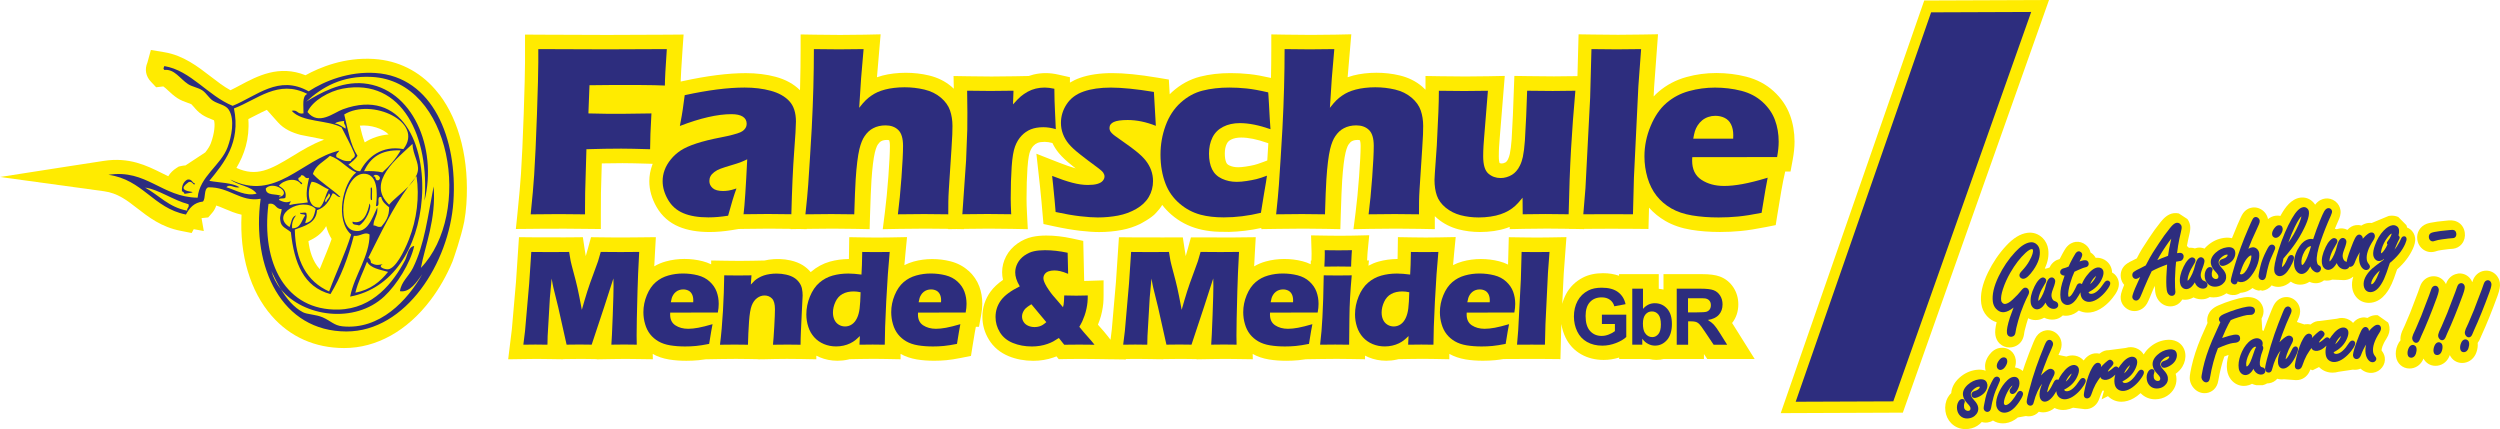
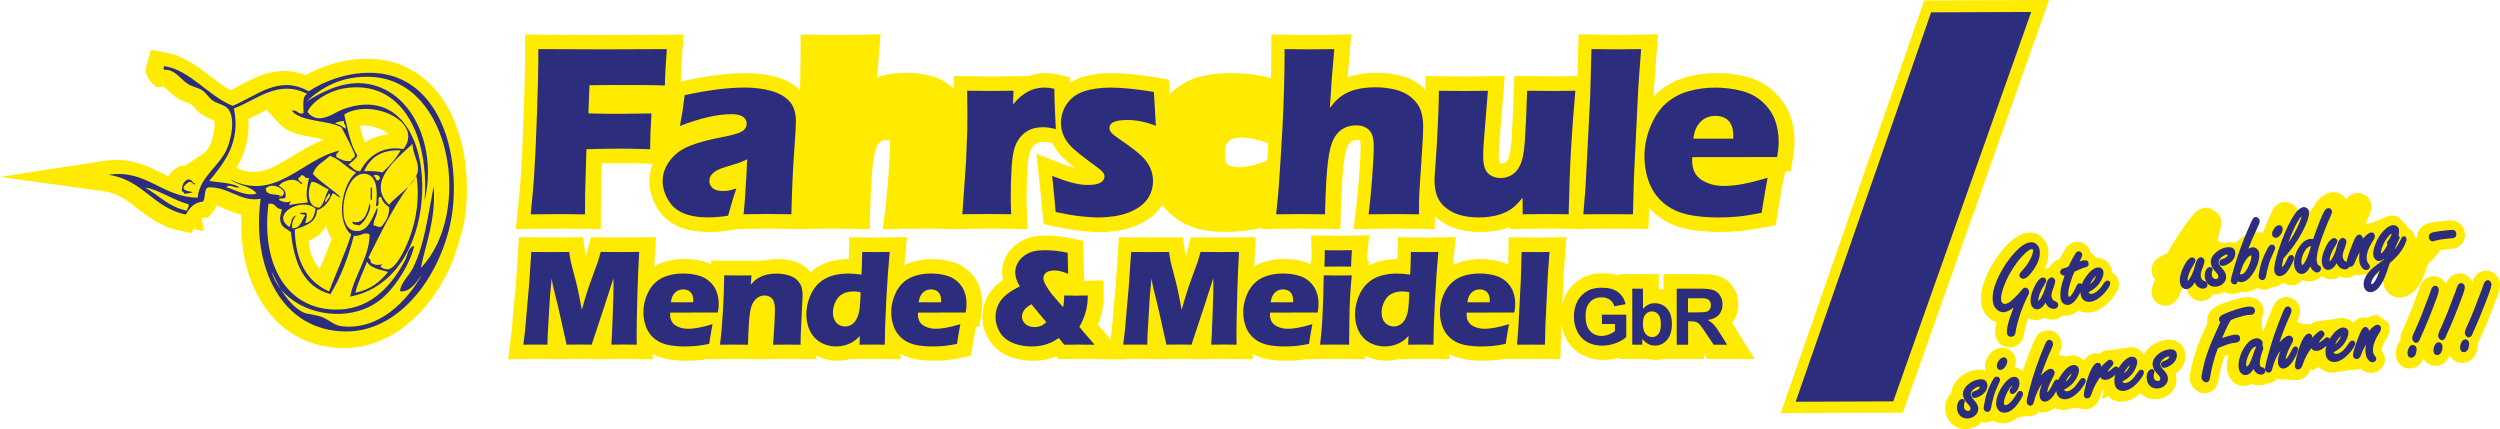
<svg xmlns="http://www.w3.org/2000/svg" id="Ebene_2" data-name="Ebene 2" viewBox="0 0 708.66 121.66">
  <defs>
    <style>
      .cls-1 {
        fill-rule: evenodd;
      }

      .cls-1, .cls-2 {
        fill: #2d2d7e;
      }

      .cls-3 {
        fill: #ffeb00;
      }
    </style>
  </defs>
  <g id="Ebene_1-2" data-name="Ebene 1">
    <g>
      <g>
        <path class="cls-3" d="m490.96,91.6c1.18-1.47,1.79-3.31,1.79-5.33,0-1.73-.45-3.31-1.33-4.7-.94-1.48-2.28-2.58-3.89-3.18-1.26-.47-2.89-.68-5.13-.68h-10.86v4.37c-.44-.1-.88-.18-1.34-.22v-4.15h-11.26v.46c-1.34-.48-2.86-.73-4.55-.73-2.17,0-4.09.42-5.68,1.24-2.08,1.07-3.69,2.64-4.78,4.66-.47.88-.83,1.81-1.09,2.8l.42-8.57.77-10.35-4.51.08c-1.37.03-2.65.04-3.8.04-.89,0-2.23-.01-3.97-.04l-4.06-.06-.21,7.76c-.79-.4-1.63-.71-2.53-.94-3.29-.84-7.02-.88-10.44.07-.92.25-1.79.6-2.62,1.02.1-1.18.19-2.3.3-3.35l.45-4.6-4.62.09c-1.28.02-2.57.04-3.84.04-.99,0-2.26-.01-3.8-.04l-4.12-.07-.06,4.12c0,.74-.02,1.43-.04,2.07-1.91.02-3.72.27-5.4.74-1,.28-1.95.68-2.85,1.17l.13-1.48h-.51s.09-1.75.09-1.75c.01-.22.03-.48.06-.8l.45-4.61-4.63.11c-1.05.02-2.3.04-3.72.04-1.04,0-2.33-.01-3.84-.04l-4.3-.07.13,4.3c.01.39.02.69.02.92,0,.51-.01,1.15-.04,1.92h-.19s-.02,1.04-.02,1.04c-.73-.35-1.51-.64-2.33-.85-3.29-.84-7.02-.88-10.44.07-1.16.32-2.25.78-3.26,1.38.06-1.23.13-2.52.2-3.87l.25-4.39-4.4.05c-.62,0-1.2.01-1.75.02h0c-.62,0-1.19.01-1.71.01h0s-4.37-.02-4.37-.02h0c-.46.01-.92,0-1.38,0h-4.77s-.82,3.01-.82,3.01c-.27,1.01-.49,1.77-.65,2.28-.08-.47-.18-1.08-.29-1.81l-.53-3.48h-4.68s0,0,0,0c-.6,0-1.15.01-1.66.02v-.02h-5.21c-.48,0-1,0-1.54,0h0c-.37,0-.74,0-1.13-.01l-3.89-.04-.85,12.73-1.17,13.39-.36,2.94-.91-1.16c-.62-.79-1.34-1.64-2.15-2.53-.17-.19-.34-.38-.51-.58.16-.38.31-.79.47-1.25.28-.78.51-1.61.68-2.45.17-.82.29-1.59.36-2.3.06-.68.09-1.45.09-2.33v-4.24l-4.24.14c-.43.01-.85.03-1.26.03l-.26-11.35-3.16-.69c-2.52-.55-4.99-.83-7.32-.83-1.46,0-2.8.13-4,.39-1.44.32-2.84.94-4.14,1.85-1.39.98-2.48,2.19-3.23,3.61-.76,1.44-1.15,2.97-1.15,4.54,0,.71.08,1.44.25,2.19-1.5,1.03-2.66,2.13-3.53,3.32-1.53,2.1-2.31,4.5-2.31,7.13,0,2.3.62,4.48,1.85,6.49,1.29,2.11,3.19,3.69,5.63,4.69,2.11.86,4.45,1.3,6.95,1.3.99,0,1.98-.08,2.94-.24.98-.16,1.92-.4,2.8-.71.29-.1.56-.21.83-.31l.64.8,2.03-.04c1.29-.03,2.68-.04,4.12-.04,1.08,0,2.54.01,4.33.04l3.52.05v.02s.81-.01.81-.01l4.27.06-.1-.13c1.47-.02,2.52-.03,3.14-.03.48,0,1.59.01,3.33.04l2.21.03v.02s.67-.01.67-.01l1.19.02v-.04s1.48-.02,1.48-.02c1.07-.02,1.97-.03,2.67-.03h1.92c.61,0,1.41.02,2.39.03l1.13.02v.06s4.57-.08,4.57-.08c1.41-.03,2.61-.04,3.57-.04.67,0,1.84.01,3.5.04l4.26.06-.03-1.51c1.34.76,2.89,1.29,4.62,1.57,1.5.25,3.14.37,4.89.37,1.16,0,2.33-.05,3.47-.16.63-.06,1.33-.15,2.09-.27l4.49-.07c1.74-.03,3.17-.04,4.23-.04s2.38.01,3.87.04l4.18.07v-1.03c.32.17.64.32.97.46,1.57.66,3.27.99,5.04.99,1.02,0,2.03-.11,3-.33.15-.03.3-.07.45-.11l3.23-.06c1.43-.03,2.67-.04,3.67-.04.88,0,2.01.01,3.35.04l4.19.08v-1.53c1.34.76,2.9,1.29,4.63,1.58,1.5.25,3.14.37,4.89.37,1.16,0,2.33-.05,3.47-.16.71-.07,1.49-.17,2.37-.32l8.41-.04c1.09,0,2.32,0,3.68.02l4.04.04.26-9.81v-.16c.21,1.34.6,2.62,1.18,3.83.99,2.06,2.49,3.68,4.47,4.79,1.85,1.05,3.99,1.58,6.36,1.58,1.47,0,2.94-.23,4.38-.68v.41h8.5c.67.17,1.35.26,2.03.26.73,0,1.44-.09,2.12-.26h11.38v-1.4l.94,1.4h13.44l-5.87-9.37c-.18-.3-.36-.57-.53-.83Z" />
        <g>
          <path class="cls-3" d="m274.56,76.8c-1.42-1.31-3.15-2.22-5.14-2.73-3.29-.84-7.02-.88-10.44.07-.92.25-1.79.6-2.62,1.02.1-1.18.19-2.3.3-3.35l.45-4.6-4.62.09c-1.28.02-2.57.04-3.84.04-.99,0-2.26-.01-3.8-.04l-4.12-.07-.06,4.12c0,.74-.02,1.43-.04,2.07-1.91.02-3.72.27-5.4.74-1.96.56-3.74,1.52-5.29,2.86-.04.04-.08.08-.13.12-.64-.76-1.39-1.42-2.25-1.96-.98-.6-2.14-1.06-3.46-1.36-2.01-.46-4.21-.51-6.17-.21-.41.06-.8.14-1.19.23l-3.45.07c-1.15.02-2.38.04-3.65.04-1.1,0-2.42-.01-3.92-.04l-4.13-.07v1.09c-.77-.37-1.57-.67-2.43-.89-3.29-.84-7.02-.88-10.44.07-1.16.32-2.25.78-3.26,1.38.06-1.23.13-2.52.2-3.87l.25-4.39-4.4.05c-1.32.02-2.48.03-3.47.03h-4.37c-.98,0-1.97-.02-2.96-.03l-3.18-.04-.84,3.07c-.27,1.01-.49,1.77-.65,2.28-.08-.47-.18-1.08-.29-1.81l-.53-3.54-3.58.04c-.2,0-.39,0-.57,0h0c-.8,0-1.53.02-2.18.02v-.02s-5.21,0-5.21,0h0c-.81,0-1.7,0-2.68-.01l-3.89-.04-.85,12.73-1.17,13.39-1.04,8.5,4.72-.07c1.61-.03,2.75-.04,3.4-.04.48,0,1.59.01,3.33.04l2.21.03v.02s.67-.01.67-.01l1.19.02v-.04s1.48-.02,1.48-.02c1.07-.02,1.97-.03,2.67-.03h1.92c.61,0,1.41.02,2.39.03l1.13.02v.06s4.57-.08,4.57-.08c1.41-.03,2.61-.04,3.57-.04.67,0,1.84.01,3.5.04l4.26.06-.03-1.51c1.34.76,2.89,1.29,4.62,1.57,1.5.25,3.14.37,4.89.37,1.16,0,2.33-.05,3.47-.16.61-.06,1.28-.15,2.02-.26l4.49-.08c1.47-.03,2.85-.04,4.11-.04,1.19,0,2.42.01,3.67.04l2.63.05v.04s1.04-.02,1.04-.02h.43s3.16-.07,3.16-.07c2.12-.04,4.67-.06,7.65,0l4.19.08v-1.03c.31.16.63.32.95.45,1.57.66,3.27.99,5.04.99,1.02,0,2.03-.11,3-.33.15-.03.3-.07.45-.11l3.23-.06c1.43-.03,2.67-.04,3.67-.04.88,0,2.01.01,3.35.04l4.19.08v-1.53c1.34.76,2.9,1.29,4.63,1.58,1.5.25,3.14.37,4.89.37,1.16,0,2.33-.05,3.47-.16,1.16-.11,2.53-.32,4.17-.65l2.8-.56.45-2.82c.57-3.57.82-4.89.92-5.37v-.06s.9,0,.9,0l.62-3.35c.21-1.14.32-2.22.32-3.2,0-1.71-.28-3.35-.84-4.86-.62-1.68-1.65-3.19-3.05-4.48Z" />
          <path class="cls-3" d="m507.37,32.58c-.92-2.51-2.47-4.77-4.6-6.72-2.14-1.96-4.76-3.35-7.78-4.12-2.69-.69-5.54-1.04-8.48-1.04s-5.72.38-8.47,1.14c-2.98.82-5.65,2.23-7.94,4.2-.47.4-.91.84-1.35,1.3l.13-2.66,1.11-14.97-4.51.08c-2.46.05-4.76.07-6.83.07-1.6,0-4-.02-7.12-.07l-4.06-.06-.32,11.85h-.34c-2.09.05-4.22.07-6.32.07-1.89,0-4.31-.02-7.2-.07l-4.02-.06-.42,11.15c-.15,3.26-.28,5.59-.36,6.89-.12,1.66-.3,3.03-.51,4.06-.11.53-.28,1.03-.5,1.5-.16.33-.3.52-.4.63-.1.11-.19.19-.29.26-.19.11-.38.19-.58.25-.18.05-.34.08-.5.08-.3,0-.48-.05-.64-.14-.07-.22-.21-.78-.21-1.89,0-.24,0-.7.02-1.39,0-.43.05-1.44.24-3.8l1.43-17.6-4.54.09c-2.37.04-4.58.07-6.58.07s-4.4-.02-7.17-.07l-4.18-.07v3.89c-.31-.31-.63-.62-.97-.91-1.77-1.5-3.91-2.56-6.35-3.14-2.12-.51-4.34-.76-6.59-.76-1.16,0-2.31.07-3.42.2-1.13.14-2.19.33-3.15.58-.56.15-1.09.31-1.59.49l1.04-12.17-4.57.1c-2.14.04-4.46.07-6.91.07-1.82,0-4.19-.02-7.03-.07l-4.17-.07v4.17c0,2.65-.03,5.39-.09,8.17-2.41-.55-4.42-.91-6.14-1.09-1.78-.19-3.57-.28-5.33-.28-3.1,0-5.99.34-8.6,1-2.93.75-5.62,2.22-7.99,4.37-.22.2-.44.42-.65.63l-.24-4.17-3.24-.54c-5.21-.87-9.42-1.29-12.85-1.29s-6.55.45-9.1,1.35c-1.03.36-1.98.82-2.85,1.35v-1.53s-3.18-.72-3.18-.72c-1.3-.3-2.53-.45-3.66-.45-1.19,0-2.36.14-3.48.41-.46.11-.92.25-1.36.41l-4.05.08c-2.41.04-4.59.07-6.48.07-1.62,0-3.81-.02-6.52-.07l-4.26-.07.07,3.6c-.22-.21-.45-.42-.68-.62-1.77-1.5-3.91-2.56-6.35-3.14-2.12-.51-4.34-.76-6.59-.76-1.16,0-2.31.07-3.42.2-1.13.14-2.19.33-3.15.58-.56.15-1.09.31-1.59.49l1.04-12.17-4.57.1c-2.14.04-4.46.07-6.91.07-1.82,0-4.19-.02-7.03-.07l-4.17-.07v4.17c0,3.44-.05,7.04-.15,10.69,0,.31-.02.64-.03.95-1.75-1.75-4.06-3.03-6.88-3.79-2.58-.7-5.44-1.05-8.48-1.05-5.01,0-11.02.76-17.86,2.26l-.6.13c.05-1.48.18-4.13.52-8.9l.31-4.43-4.44.04c-5.43.05-11.21.07-17.19.07s-12.4-.02-19.18-.07l-4.14-.03v7.91c0,2.45-.13,7.35-.37,14.56-.25,7.2-.51,12.94-.78,17.04-.18,2.76-.51,6.47-.98,11.03l-.47,4.57,4.6-.04c.63,0,1.22-.01,1.78-.02h0s0,0,0,0c.46,0,.89,0,1.3-.01h0s4.54,0,4.54,0v-.03c.15,0,.27,0,.34,0l11.53.11v-4.15l.03-6.03.24-8.42c2.07-.04,4.03-.07,5.87-.07,1.72,0,4.43.06,8.06.17l.5.02c-.05.12-.1.24-.14.36-.54,1.48-.82,3.02-.82,4.57,0,2.48.7,4.95,2.08,7.34,1.47,2.55,3.6,4.42,6.33,5.56,2.38,1,5.3,1.5,8.67,1.5,1.97,0,4.07-.18,6.25-.53l2-.33,1.81-.03c2.4-.04,4.68-.07,6.79-.07s4.06.02,6.11.06v.08s2.32-.04,2.32-.04l2.27.05v-.08s.05,0,.05,0c2.86-.05,5.31-.07,7.3-.07s4.12.02,6.4.07l4.07.08.12-4.06c.13-4.42.27-7.7.4-9.73.24-3.55.56-6.23.96-7.91.37-1.53.74-2.13.85-2.28l.03-.05c.3-.44.61-.75.94-.92.43-.23.96-.34,1.61-.34.18,0,.47.01.65.1.06.19.19.67.19,1.63,0,1.83-.15,4.71-.43,8.56-.29,3.88-.62,7.35-1,10.3l-.6,4.71,4.75-.09c2.49-.05,4.97-.07,7.37-.07,2.03,0,4.18.02,6.42.06v.09s2.34-.04,2.34-.04l2.18.04v-.08c2.5-.04,4.86-.07,7.03-.07s4.42.02,6.61.07l4.42.09-.23-4.41c-.09-1.67-.13-3.09-.13-4.21,0-3.28.09-6.22.26-8.74.21-3.02.56-4.22.71-4.6.26-.69.59-1.26.98-1.67.36-.38.74-.65,1.18-.83.49-.2,1.19-.3,2.01-.3.65,0,1.39.12,2.19.33.49,1.02,1.1,1.98,1.84,2.87.91,1.11,2.17,2.28,3.84,3.6.3.23.6.47.92.72-1.35-.38-2.96-.94-4.8-1.66l-6.34-2.49,1.02,9.22c.2,1.89.35,3.4.44,4.48.09,1.12.18,2.19.28,3.21l.27,3.01,2.95.64c2.77.6,5.25,1.02,7.38,1.27,2.18.25,3.96.37,5.46.37,2.22,0,4.4-.2,6.5-.61,1.77-.34,3.46-.9,5.05-1.66,0,0,3.34-1.7,4.58-3.18.67-.69,1.25-1.43,1.74-2.24.77,1,1.64,1.93,2.63,2.78,2.22,1.91,4.77,3.25,7.58,4,1.41.38,2.95.64,4.62.77,0,0,2.16.13,4.09.1,3.01-.07,6.09-.45,9.19-1.12l-.04.33,4.65-.07c2.86-.05,5.31-.07,7.3-.07s4.12.02,6.4.07l4.07.08.12-4.06c.13-4.42.27-7.7.4-9.73.24-3.55.56-6.23.96-7.91.37-1.53.74-2.13.85-2.28l.03-.05c.3-.44.61-.75.94-.92.43-.23.96-.34,1.61-.34.18,0,.47.01.65.1.06.19.19.67.19,1.63,0,1.83-.15,4.71-.43,8.56-.29,3.88-.62,7.35-1,10.3l-.6,4.71,4.75-.09c2.49-.05,4.97-.07,7.37-.07,2.13,0,4.4.02,6.75.07l4.19.08v-3.68c.27.27.56.53.86.77,1.68,1.38,3.64,2.37,5.82,2.95,1.94.51,4.02.77,6.17.77,1.31,0,2.63-.1,3.91-.28,1.33-.2,2.54-.48,3.61-.85.29-.1.57-.2.85-.32v.64s4.17-.09,4.17-.09c2.15-.04,4.3-.07,6.4-.07,1.64,0,3.74.02,6.22.06v.03s1.15,0,1.15,0l3.17.06v-.07s7.6-.04,7.6-.04c1.93,0,4.09.01,6.59.03l4.04.04.16-6.04c1.31,1.47,2.87,2.74,4.64,3.77,2.08,1.2,4.54,2.05,7.31,2.5,2.5.41,5.25.62,8.18.62,1.97,0,3.95-.09,5.88-.28,1.93-.18,4.32-.56,7.1-1.11l2.8-.56.45-2.82c1.03-6.42,1.48-8.84,1.67-9.73l.57-2.63h1.51s.62-3.36.62-3.36c.34-1.84.52-3.56.52-5.11,0-2.67-.44-5.21-1.3-7.56Zm-148.14,12.91l-1.17.44c-1.31.5-2.1.73-2.53.83-.67.16-1.48.32-2.41.46-.85.13-1.58.19-2.15.19-.94,0-1.75-.17-2.49-.51-.53-.25-.71-.51-.84-.76-.3-.61-.45-1.51-.45-2.62s.19-2.02.55-2.75c.26-.53.63-.89,1.21-1.19.77-.39,1.74-.59,2.88-.59,2.04,0,4.5.5,7.32,1.49l.38.13c-.1,1.69-.2,3.31-.3,4.88Z" />
        </g>
      </g>
      <g>
        <polygon class="cls-3" points="539.39 116.97 580.82 0 545.45 .14 504.77 117.11 539.39 116.97" />
        <path class="cls-3" d="m600.58,79.92c-.11-.73-.45-1.42-.98-1.98l-.21-.21c-.22-.19-.45-.35-.69-.48,0-.17-.02-.33-.04-.5-.19-1.31-.91-2.4-2.05-3.08l-.1-.06c-.77-.42-1.61-.6-2.47-.53-.34-.63-.84-1.15-1.44-1.5-.18-.84-.66-1.61-1.35-2.16-.84-.68-1.86-.99-2.91-.85-.73.1-1.8.48-2.73,1.71l-.03.05c-.22.31-.48.74-.92,1.54-.31.57-.59,1.09-.82,1.56-.63.19-1.02.34-1.4.62-.67.47-1.16,1.08-1.45,1.76l-.44.17c-.2.03-.43.09-.69.18-.08-.02-.15-.04-.23-.06.88-1.86,1.2-3.68.96-5.44-.17-1.23-.71-2.32-1.55-3.17-1.19-1.19-2.74-1.72-4.36-1.49-2,.27-3.97,1.47-6.02,3.68-2.04,2.2-3.77,4.75-5.14,7.56-1.64,3.38-2.26,6.28-1.9,8.86.19,1.34.72,2.51,1.6,3.49.79.87,1.73,1.46,2.75,1.75-.38,1.54-.49,2.69-.35,3.64.13.91.53,1.73,1.16,2.37l.08.07c.74.7,1.71,1.08,2.73,1.08.19,0,.37-.01.56-.04,1.32-.18,2.42-.91,3.04-2.03.33-.6.53-1.29.62-2.14,0-.05.07-.56.59-2.39.16-.58.33-1.14.51-1.69.64.34,1.34.52,2.07.52.21,0,.42-.01.64-.04.52-.07,1.16-.24,1.82-.63.92.46,1.92.63,2.94.5.91-.12,1.72-.52,2.34-1.14.29.06.58.09.88.09.22,0,.44-.02.66-.05,1.23-.17,2.22-.75,3-1.44.76.39,1.6.6,2.49.6.26,0,.53-.02.8-.05,1.22-.16,2.43-.68,3.61-1.53.98-.71,1.87-1.57,2.66-2.57,1.07-1.34,2.02-2.82,1.77-4.53Z" />
-         <path class="cls-3" d="m684.59,67.4c-.13-.98-.62-1.83-1.38-2.41-.26-.2-.55-.36-.86-.48-.06-.24-.13-.46-.22-.68l-2.3-2.32c-.77-.34-1.61-.46-2.46-.34-.1.01-.19.04-.29.05l-4.78,1.99c-.34-.04-.69-.04-1.05,0-.63.09-1.24.31-1.89.73-.5-.15-1.03-.19-1.56-.12-.92.13-1.72.58-2.4,1.34-.58-.3-1.22-.45-1.86-.42l-.42.04c-.21.03-.46.09-.74.19-.18-.06-.35-.1-.53-.13.32-.77.65-1.54.99-2.3.39-.84.76-1.84.6-2.97-.14-.95-.63-1.82-1.4-2.45l-.11-.09c-.84-.62-1.85-.89-2.85-.75-.8.11-1.89.51-2.82,1.74-.22-.36-.5-.68-.83-.97-.92-.83-2.11-1.19-3.36-1.03-2.62.36-4.32,2.84-5.37,4.67-.09.16-.19.34-.28.51-.44-.09-.91-.12-1.4-.05-.78.11-1.49.43-2.12.95-.16-.83-.56-1.57-1.15-2.14-.91-.88-2.12-1.3-3.32-1.13-.72.1-2.05.51-2.94,2.17-.12.21-.36.68-1.28,2.8-.54,1.24-1.05,2.48-1.53,3.72-.69-.17-1.45-.2-2.27-.09h0c-1.77.24-3.38,1.01-4.78,2.28-.28.25-.52.51-.73.76-.5-.21-1.04-.31-1.58-.29l-.47.05c-.2.03-.44.09-.7.18-.53-.17-1.1-.23-1.67-.16-.17-.2-.36-.38-.57-.54.2-1.08.41-2.11.64-3.04.29-1.14.37-1.93.28-2.65v-.05c-.11-.69-.37-1.33-.78-1.88l-2.43-1.59c-.47-.11-.97-.13-1.47-.07-1.67.23-2.83,1.45-3.65,2.46-1.17,1.44-2.3,3-3.35,4.62-1.95,2.94-2.47,3.85-2.7,4.3-.34.66-.58,1.11-.75,1.43-.15.08-.33.16-.53.26-1.18.54-1.97.99-2.54,1.44-1.12.88-1.66,2.28-1.45,3.75.11.77.44,1.48.95,2.05,0,0,0,0,0,0,0,0,0,.02-.01.03-.87,2.12-1.1,3.06-.96,4.07.14.97.65,1.84,1.43,2.46.7.57,1.55.88,2.44.88.18,0,.36-.01.54-.04.87-.12,2.47-.64,3.4-2.83.23-.52.39-.89.5-1.15l.55-1.35c.26-.62.51-1.21.76-1.77.03.63.08,1.2.15,1.72.13.94.46,1.75.97,2.41.94,1.23,2.38,1.84,3.86,1.64,1.02-.14,1.92-.66,2.53-1.47.11-.14.2-.29.29-.44.24.04.49.07.74.07.21,0,.41-.01.63-.04.52-.07,1.15-.24,1.82-.63.92.46,1.92.63,2.95.5.6-.08,1.16-.29,1.65-.6.35.06.71.1,1.07.1.29,0,.58-.02.88-.06.2-.03.39-.06.58-.11.19-.04.69-.2.69-.2.55-.19,1.06-.46,1.53-.8.72.41,1.53.58,2.35.48h.09c.58-.1,1.11-.31,1.56-.62.15,0,.31-.02.46-.04,1.06-.14,2.04-.59,2.94-1.31.51.39,1.11.63,1.75.73.16.03.51-.11.51-.11l.49.13s.07,0,.1,0c.88-.12,1.85-.58,2.55-1.5.76.37,1.62.51,2.47.39,1.07-.15,2.06-.63,2.96-1.45.78.56,1.68.86,2.63.86.21,0,.42-.01.63-.04.78-.11,1.46-.39,2.03-.77.9.42,1.71.45,2.29.37.68-.09,1.31-.36,1.84-.78.25.04.5.07.76.07.21,0,.43-.01.64-.04.29-.04.61-.12.96-.24l3.31.14c.16,0,.32-.02.48-.04.77-.1,1.46-.41,2.04-.87.04-.01.08-.03.12-.04-.35,1.03-.46,2.08-.31,3.13.12.9.45,1.72,1,2.45.9,1.18,2.23,1.82,3.72,1.82.23,0,.47-.02.71-.05,3.49-.47,5.2-4.14,5.77-5.35.39-.83.87-2.14,1.52-4.09,2.03-1.78,3.54-3.76,4.5-5.91.39-.89.76-1.95.6-3.06Z" />
+         <path class="cls-3" d="m684.59,67.4c-.13-.98-.62-1.83-1.38-2.41-.26-.2-.55-.36-.86-.48-.06-.24-.13-.46-.22-.68l-2.3-2.32c-.77-.34-1.61-.46-2.46-.34-.1.01-.19.04-.29.05l-4.78,1.99l-.42.04c-.21.03-.46.09-.74.19-.18-.06-.35-.1-.53-.13.32-.77.65-1.54.99-2.3.39-.84.76-1.84.6-2.97-.14-.95-.63-1.82-1.4-2.45l-.11-.09c-.84-.62-1.85-.89-2.85-.75-.8.11-1.89.51-2.82,1.74-.22-.36-.5-.68-.83-.97-.92-.83-2.11-1.19-3.36-1.03-2.62.36-4.32,2.84-5.37,4.67-.09.16-.19.34-.28.51-.44-.09-.91-.12-1.4-.05-.78.11-1.49.43-2.12.95-.16-.83-.56-1.57-1.15-2.14-.91-.88-2.12-1.3-3.32-1.13-.72.1-2.05.51-2.94,2.17-.12.21-.36.68-1.28,2.8-.54,1.24-1.05,2.48-1.53,3.72-.69-.17-1.45-.2-2.27-.09h0c-1.77.24-3.38,1.01-4.78,2.28-.28.25-.52.51-.73.76-.5-.21-1.04-.31-1.58-.29l-.47.05c-.2.03-.44.09-.7.18-.53-.17-1.1-.23-1.67-.16-.17-.2-.36-.38-.57-.54.2-1.08.41-2.11.64-3.04.29-1.14.37-1.93.28-2.65v-.05c-.11-.69-.37-1.33-.78-1.88l-2.43-1.59c-.47-.11-.97-.13-1.47-.07-1.67.23-2.83,1.45-3.65,2.46-1.17,1.44-2.3,3-3.35,4.62-1.95,2.94-2.47,3.85-2.7,4.3-.34.66-.58,1.11-.75,1.43-.15.08-.33.16-.53.26-1.18.54-1.97.99-2.54,1.44-1.12.88-1.66,2.28-1.45,3.75.11.77.44,1.48.95,2.05,0,0,0,0,0,0,0,0,0,.02-.01.03-.87,2.12-1.1,3.06-.96,4.07.14.97.65,1.84,1.43,2.46.7.57,1.55.88,2.44.88.18,0,.36-.01.54-.04.87-.12,2.47-.64,3.4-2.83.23-.52.39-.89.5-1.15l.55-1.35c.26-.62.51-1.21.76-1.77.03.63.08,1.2.15,1.72.13.94.46,1.75.97,2.41.94,1.23,2.38,1.84,3.86,1.64,1.02-.14,1.92-.66,2.53-1.47.11-.14.2-.29.29-.44.24.04.49.07.74.07.21,0,.41-.01.63-.04.52-.07,1.15-.24,1.82-.63.92.46,1.92.63,2.95.5.6-.08,1.16-.29,1.65-.6.35.06.71.1,1.07.1.29,0,.58-.02.88-.06.2-.03.39-.06.58-.11.19-.04.69-.2.69-.2.55-.19,1.06-.46,1.53-.8.72.41,1.53.58,2.35.48h.09c.58-.1,1.11-.31,1.56-.62.15,0,.31-.02.46-.04,1.06-.14,2.04-.59,2.94-1.31.51.39,1.11.63,1.75.73.16.03.51-.11.51-.11l.49.13s.07,0,.1,0c.88-.12,1.85-.58,2.55-1.5.76.37,1.62.51,2.47.39,1.07-.15,2.06-.63,2.96-1.45.78.56,1.68.86,2.63.86.21,0,.42-.01.63-.04.78-.11,1.46-.39,2.03-.77.9.42,1.71.45,2.29.37.68-.09,1.31-.36,1.84-.78.25.04.5.07.76.07.21,0,.43-.01.64-.04.29-.04.61-.12.96-.24l3.31.14c.16,0,.32-.02.48-.04.77-.1,1.46-.41,2.04-.87.04-.01.08-.03.12-.04-.35,1.03-.46,2.08-.31,3.13.12.9.45,1.72,1,2.45.9,1.18,2.23,1.82,3.72,1.82.23,0,.47-.02.71-.05,3.49-.47,5.2-4.14,5.77-5.35.39-.83.87-2.14,1.52-4.09,2.03-1.78,3.54-3.76,4.5-5.91.39-.89.76-1.95.6-3.06Z" />
        <path class="cls-3" d="m685.99,69.83c.77,1.04,1.92,1.63,3.17,1.63.18,0,.35-.01.53-.04.35-.05.71-.14,1.2-.31.01,0,.33-.12,1.31-.25,1.9-.26,2.35-.29,2.41-.29h.06c.29-.02.52-.03.73-.06.94-.12,1.79-.59,2.39-1.3l.09-.12c.68-.88.97-2,.8-3.14-.19-1.4-.99-2.53-2.16-3.08-1.05-.51-2.15-.45-2.98-.33-.2.03-.66.08-1.4.15-.44.04-.82.08-1.14.12h-.02c-1.88.26-2.62.45-3.13.64-1.85.71-2.91,2.5-2.63,4.46.09.71.36,1.37.77,1.92Z" />
        <path class="cls-3" d="m583.5,100.61c.09-.2.18-.39.27-.58.53-1.07.72-2.04.58-2.99-.12-.85-.5-1.61-1.08-2.22-.88-.92-2.08-1.35-3.31-1.18-1.07.16-2.02.75-2.66,1.65-.3.42-.57.95-.88,1.71-.9,2.16-1.71,4.29-2.42,6.3-.21.58-.42,1.2-.62,1.86-.61-.54-1.37-.89-2.22-1,.26-.74.33-1.49.23-2.22-.32-2.21-2.22-3.64-4.43-3.33-1.19.17-2.23.84-3.07,1.97-1.2,1.6-1.29,3.03-1.15,3.97.03.18.07.36.12.53-.8-.29-1.72-.37-2.73-.23h0c-1.76.24-3.36,1-4.77,2.28-1.62,1.49-2.16,3.03-2.25,4.3-.34.3-.66.7-.95,1.2-.66,1.16-.9,2.53-.7,3.96.18,1.29.73,2.44,1.61,3.35,1.08,1.11,2.5,1.7,4.08,1.7.29,0,.59-.02.89-.06,1.2-.16,2.26-.63,3.12-1.37.22-.18.42-.38.6-.58.36.11.73.17,1.1.17.18,0,.37-.01.55-.04.5-.07,1.03-.25,1.52-.56.82.53,1.77.81,2.79.81.26,0,.52-.02.79-.05,1.23-.17,2.38-.7,3.47-1.62l2.26-.41c.44.09.9.11,1.36.05.8-.11,1.68-.51,2.34-1.27.58.17,1.21.22,1.86.13.91-.13,1.78-.53,2.6-1.19.74.37,1.56.57,2.42.57.28,0,.56-.02.84-.06.66-.1,1.32-.3,1.97-.59l3.37.42c.24,0,.48,0,.73-.04,1.56-.22,2.81-1.33,3.35-2.96.29-.87.6-1.63.91-2.25.14.01.28.01.42,0l-.68,2.46,1.81-.91c.08.09.17.17.24.24.98.88,2.23,1.35,3.56,1.35.28,0,.56-.02.84-.06,1.21-.17,2.42-.69,3.58-1.54.35-.26.69-.55,1.02-.85.03.03.05.06.08.09,1.08,1.09,2.49,1.67,4.05,1.67.3,0,.61-.02.93-.07,1.19-.17,2.24-.64,3.12-1.39,1.52-1.3,2.21-3.08,1.93-5.04-.04-.25-.09-.49-.17-.73.8-.58,1.44-1.25,1.9-2.01.72-1.21,1-2.52.82-3.81-.21-1.47-1.07-2.68-2.32-3.31-.92-.47-2.03-.62-3.29-.45h0c-1.76.25-3.35,1.02-4.74,2.31-.64.6-1.1,1.2-1.44,1.79-.36-.61-.87-1.12-1.51-1.49l-.07-.04c-.84-.46-1.79-.64-2.73-.5-.28.04-.55.11-.82.19l-4.79.63c-.19,0-.38,0-.57.03-.85.12-1.46.51-2.03.95-.47-.11-.95-.14-1.44-.07-1.49.21-2.47,1.21-3.05,2-.29-.33-.64-.62-1.03-.85l-.06-.04c-.83-.46-1.77-.63-2.74-.5-.36.05-.72.15-1.07.28" />
        <path class="cls-3" d="m677.32,92.66c-.07-.44-.19-.85-.37-1.22l-2.94-2.08c-.33-.04-.68-.03-1.03.02-.63.09-1.24.32-1.88.74-.51-.15-1.03-.19-1.55-.11-.99.14-1.84.65-2.54,1.52-.28-.31-.61-.59-.99-.81l-.09-.05c-.84-.46-1.79-.63-2.73-.5-.27.04-.54.1-.8.18l-4.82.64c-.19,0-.38,0-.57.03-.86.11-1.48.51-2.02.93l-.04.03c-.47-.11-.96-.14-1.45-.07-.1.01-.19.04-.29.06l-2.12-.7c.1-.22.19-.43.29-.64.53-1.09.72-2.06.58-3.01-.12-.82-.49-1.58-1.06-2.18-.88-.94-2.09-1.38-3.31-1.2-1.08.15-2.03.74-2.7,1.68-.29.41-.56.94-.87,1.69-.89,2.16-1.69,4.24-2.38,6.19-.12-.07-.24-.14-.37-.19l-.2-3.32c.47-.8.66-1.71.52-2.64-.22-1.51-1.61-3.91-5.47-3.36-.87.12-2.01.4-3.48.86-1.27.39-2.56.87-3.81,1.42-3.34,1.43-3.24,3.97-3.13,4.72.01.09.03.18.05.26-.64,1.41-1.24,2.76-1.8,4.05-1.27,3-2.19,5.82-2.75,8.4-.51,2.37-.55,3.03-.45,3.7.12.83.49,1.62,1.07,2.28.82.95,1.93,1.47,3.09,1.47.19,0,.38-.01.56-.04,1.39-.19,3-1.23,3.35-3.57.43-2.54,1-4.81,1.7-6.79.49-.2.88-.34,1.2-.45-.47,1.57-.61,3.04-.41,4.39.15,1,.52,1.88,1.12,2.63.93,1.15,2.22,1.77,3.62,1.77.22,0,.45-.02.68-.05.47-.07,1.04-.22,1.63-.55.38.18.79.31,1.2.39h1.84c.45-.1.87-.27,1.25-.5.18,0,.36-.01.54-.04.93-.13,1.74-.59,2.33-1.28.59.18,1.22.23,1.87.14l3.41.25c.24,0,.49,0,.74-.04,1.55-.23,2.8-1.33,3.35-2.96l.68.19,1.79-.9c.09.09.17.18.26.25.99.88,2.23,1.34,3.56,1.34.28,0,.56-.02.84-.06.3-.04.6-.11.9-.19l4.03-.6c.38.06.77.06,1.16,0,.28-.04.64-.12,1.02-.29.99.93,2.25,1.36,3.54,1.17,1.03-.15,1.94-.68,2.57-1.52.64-.82.9-1.82.76-2.81-.1-.7-.41-1.36-.91-1.98,0-.41.14-1.44,1.4-3.4.71-1.1.98-2.21.83-3.3Z" />
        <path class="cls-3" d="m696.67,77.58h0c-1.55.22-2.79,1.31-3.32,2.92v.04c-.18-.36-.41-.7-.69-1-.86-.93-2.08-1.37-3.35-1.2h-.01c-1.56.22-2.8,1.31-3.34,2.96-.16.5-.33.98-.51,1.45-.18.46-.43,1.09-.73,1.91-1.07,2.85-1.39,3.67-1.49,3.91-.51,1.21-1.03,2.42-1.55,3.65-.61,1.3-.71,1.52-.76,1.65-.39.97-.55,1.79-.47,2.6-.31.36-.61.81-.84,1.38-.45,1.07-.6,2.14-.44,3.2.3,2.03,1.9,3.41,3.84,3.41.19,0,.39-.01.59-.04,1.53-.22,2.77-1.26,3.37-2.78.66,1.27,1.93,2.06,3.4,2.06.19,0,.39-.01.59-.04,1.62-.23,2.92-1.37,3.47-3.01.63,1.37,1.95,2.24,3.48,2.24.19,0,.39-.01.59-.04,1.63-.23,2.94-1.38,3.5-3.06.3-.88.41-1.75.33-2.6.3-.38.58-.85.8-1.45l.03-.07s.06-.17.27-.63c1.39-3.01,2.91-6.76,4.52-11.16.61-1.68.81-2.76.67-3.72v-.05c-.13-.81-.49-1.54-1.03-2.14-.87-.95-2.1-1.39-3.38-1.21h0c-1.55.22-2.79,1.32-3.31,2.92v.04c-.04.09-.07.18-.1.26-.18-.44-.42-.85-.75-1.21-.87-.95-2.1-1.4-3.38-1.22Z" />
        <path class="cls-3" d="m124.53,26.8l-1.21-1.49s-.02-.03-.04-.04c-4.49-5.14-10.44-8.1-17.23-8.55h0c-8.44-.56-15.49,2.42-19.45,4.61-7.52-3.03-13.63.22-18.64,2.89-.9.48-1.77.95-2.63,1.36-1.9-1.03-3.73-2.45-5.64-3.92-3.61-2.79-7.71-5.95-13.06-6.85l-3.86-.65-.98,3.58c-.82,1.9-.48,3.86.97,5.4l1.5,1.6,2.03-.24c.33.19.97.78,1.4,1.19.72.67,1.54,1.43,2.55,2.1,1.03.68,2.11,1.06,2.97,1.36.36.12.89.31,1.03.39.13.1.46.48.67.73.6.7,1.35,1.58,2.46,2.29.94.6,1.88.97,2.63,1.27.21.08.46.18.66.27.36,1.1.15,3.68-.88,6.48-.31.85-.88,1.71-1.58,2.61l-5.61,3.7c-.42.02-.82.08-1.18.16l-.73.16-.63.4c-.99.62-1.78,1.42-2.36,2.35-.6-.28-1.21-.59-1.83-.9-4.32-2.14-9.21-4.57-16.46-3.45l-7.53,1.16-1.96.3L0,50.17l29.47,4.04c3.91.54,6.47,2.53,9.45,4.85,3.19,2.48,6.81,5.3,12.28,6.37l3.13.62.59-1.09,2.85.53-.64-3.65c.07-.01.13-.02.2-.03l1.69-.18,1.11-1.28c.59-.67.94-1.41,1.17-2.1.79.26,1.6.6,2.49.98,1.37.58,2.91,1.24,4.68,1.63-.59,11.41,2.43,21.68,8.55,28.68,5.2,5.96,12.3,9.11,20.51,9.12h.02c9.16,0,17.87-4.84,24.52-13.64,2.48-3.28,4.57-6.98,6.2-10.89.35-.97,2.41-6.8,3.32-11.29.29-1.66.5-3.31.61-4.97.85-12.35-1.93-23.54-7.65-31.08Zm-57.5,20.78c2.17-3.67,3.77-8.15,3.37-13.83.71-.35,1.4-.7,2.08-1.06,1.15-.59,2.19-1.12,3.16-1.55l3.14,3.52c1.74,1.95,4.03,2.94,6.4,3.57l5.33,1.05c.5.09.98.19,1.44.3-.05.02-.1.04-.15.05l-.11-.04-.13.13c-3.12,1.16-5.9,2.86-8.61,4.52-6.32,3.87-10.24,5.97-15.94,3.35Zm24.13,27.41c-.18.43-.36.87-.54,1.3-2.05-2.29-2.87-5.22-3.19-7.94,1.81-.81,3.83-2.07,5.03-4.26.35,1.34.87,2.57,1.55,3.65-.86,2.43-1.84,4.79-2.86,7.25Zm12.23-34.62c-.56-1.38-.98-3.05-1.38-4.75,2.98-.3,6.54.81,8.15,2.5-2.45.19-4.75.96-6.77,2.24Z" />
      </g>
    </g>
    <polygon class="cls-2" points="547.4 3.5 575.77 3.39 536.68 113.77 509.01 113.88 547.4 3.5 547.4 3.5" />
    <g>
      <path class="cls-2" d="m575.15,82.57c-.05-.33-.18-.6-.41-.8-.21-.19-.47-.26-.75-.23-.35.05-.71.35-1.17.96-.43.58-1.2,1.38-2.27,2.39-.81.76-1.51,1.18-2.08,1.26-.34.05-.62-.06-.87-.32-.2-.2-.31-.42-.34-.67-.11-.77.06-1.84.49-3.18.51-1.57,1.21-3.13,2.09-4.66,1.36-2.36,2.83-4.27,4.36-5.67.85-.78,1.37-.98,1.65-1.02.12-.02.22,0,.3.05.07.04.1.1.12.18.07.48-.06,1.42-1.06,3.17-.52.92-1.24,1.88-2.16,2.84-.46.49-.66.9-.61,1.27.04.29.2.53.49.72.24.14.47.19.71.16.76-.1,1.64-.9,2.77-2.52,1.4-2.02,2-3.9,1.76-5.6-.09-.62-.34-1.14-.74-1.54-.55-.55-1.2-.78-1.94-.67-1.31.18-2.72,1.09-4.29,2.79-1.85,1.99-3.41,4.3-4.66,6.86-1.36,2.82-1.91,5.24-1.64,7.21.11.76.4,1.42.89,1.96.69.76,1.5,1.09,2.39.97.72-.1,1.5-.47,2.37-1.13.07-.05.14-.11.22-.17-.6,1.6-.93,2.49-1.03,2.82-.68,2.13-.96,3.58-.84,4.43.04.29.16.54.37.75.2.19.46.29.75.29.06,0,.12,0,.18-.01.53-.07.79-.35.91-.57.14-.25.23-.6.28-1.07.04-.33.19-1.09.67-2.83.44-1.6.96-3.12,1.56-4.53.52-1.23.91-2.08,1.16-2.53.31-.55.43-.99.38-1.35Z" />
      <path class="cls-2" d="m576.65,81.33c-.85,1.74-1.19,3.27-1.01,4.54.07.47.24.87.5,1.19.34.41.78.63,1.27.63.08,0,.16,0,.25-.02.65-.09,1.24-.52,1.77-1.27.13-.18.26-.39.41-.63.21.57.52,1.01.93,1.31.52.38,1.07.53,1.65.45.31-.04.56-.17.75-.38.27-.29.29-.59.26-.79-.06-.41-.28-.72-.65-.87-.58-.23-.69-.32-.7-.33-.3-.3-.48-.68-.55-1.17-.06-.46.05-1.1.36-1.89.68-1.75.72-2.3.68-2.57-.03-.26-.17-.49-.39-.67-.27-.22-.54-.24-.72-.21-.38.05-.72.32-1,.79-.24.43-.41.9-.53,1.43-.19.85-.45,1.66-.79,2.39-.74,1.62-1.17,1.96-1.34,2.03-.04-.31,0-.9.39-1.99.28-.79.75-1.69,1.37-2.67.37-.56.5-.92.46-1.21-.03-.2-.14-.39-.34-.56-.22-.16-.45-.23-.69-.2-.33.05-.69.28-1.08.7-.45.48-.87,1.13-1.26,1.94Z" />
      <path class="cls-2" d="m584.61,78.01c.19.09.4.12.63.11-.41,1.19-.62,1.82-.7,2.14-.46,1.62-.61,3.04-.45,4.2.08.6.27,1.04.57,1.36.4.41.87.63,1.38.63.08,0,.17,0,.25-.02,1.05-.14,2.02-1.04,2.98-2.73.18-.32.33-.59.46-.84,0,.18.02.36.04.53.09.66.34,1.18.73,1.55.46.42,1.02.63,1.66.63.14,0,.28,0,.43-.03.75-.1,1.52-.44,2.31-1.01.76-.55,1.47-1.23,2.1-2.03.9-1.13,1.25-1.83,1.18-2.32-.02-.15-.1-.29-.25-.44-.24-.21-.47-.23-.63-.21-.31.05-.61.28-.91.73-1.21,1.86-2.36,2.88-3.4,3.02-.4.05-.68-.02-.86-.22-.06-.06-.09-.14-.11-.23,1.76-.86,3.02-2.1,3.76-3.7.4-.86.55-1.55.47-2.12-.06-.44-.29-.78-.68-1.02-.3-.16-.61-.22-.94-.18-1.02.14-2.06.93-3.18,2.41-.59.78-1.02,1.56-1.31,2.33-.03-.03-.05-.05-.08-.08-.18-.13-.39-.18-.63-.16-.36.05-.64.31-.83.78-.25.56-.54,1.14-.88,1.72-.64,1.13-1.06,1.3-1.21,1.32-.05,0-.11,0-.14-.02-.01-.01-.06-.07-.09-.26-.11-.75.09-1.98.58-3.66.33-1.15.73-2.21,1.17-3.16.27-.13.55-.26.83-.39,1.55-.68,1.86-.77,1.91-.78h.06c.59-.14.77-.24.87-.32.28-.21.41-.53.36-.89-.09-.65-.58-.98-1.32-.88-.31.04-.74.16-1.28.35.04-.08.09-.17.14-.26.62-1.13.67-1.54.63-1.78-.02-.16-.1-.39-.37-.6-.23-.19-.46-.27-.71-.23-.28.04-.55.23-.82.59-.14.2-.37.58-.73,1.24-.56,1.02-.97,1.85-1.23,2.48-.33.15-.58.25-.74.3-.91.25-1.05.32-1.14.38-.51.35-.53.78-.5,1,.03.24.16.56.62.76Zm7.86,2.53c.31-.74.7-1.35,1.16-1.83.25-.26.43-.4.54-.48-.01.06-.04.13-.08.21-.27.63-.69,1.23-1.23,1.77-.11.11-.24.22-.4.33Z" />
-       <path class="cls-2" d="m618.84,73.32c.13-.26.18-.53.14-.78-.03-.24-.23-1-1.36-.85-.14.02-.3.04-.5.08.06-.57.16-1.29.3-2.16.23-1.34.49-2.61.78-3.78.19-.73.26-1.24.21-1.57-.04-.31-.19-.58-.45-.81-.29-.24-.63-.34-.99-.29-.51.07-1.09.53-1.81,1.43-1.11,1.36-2.18,2.84-3.19,4.39-1.42,2.14-2.25,3.46-2.55,4.04-.63,1.2-1.01,1.91-1.18,2.22-.37.22-.86.48-1.45.76-.94.43-1.58.78-1.94,1.07-.32.25-.47.64-.4,1.09.03.23.12.42.25.55.21.26.51.38.85.34.21-.03.44-.12.69-.28.13-.08.27-.16.42-.24-.03.06-.06.13-.09.2-.6,1.29-1.06,2.31-1.36,3.03-.74,1.81-.81,2.3-.77,2.56.04.26.18.48.37.63.19.17.42.25.66.25.05,0,.1,0,.14,0,.48-.06.87-.45,1.15-1.13.21-.48.37-.84.47-1.09l.56-1.38c.77-1.83,1.49-3.42,2.14-4.72,1.17-.64,2.64-1.28,4.37-1.9-.03.52-.08,1.17-.13,1.95-.16,2.28-.15,4.01.03,5.32.07.46.2.81.4,1.06.4.53.87.59,1.2.54.26-.04.48-.16.62-.35.2-.27.27-.66.19-1.19-.04-.26-.09-1.05-.09-3.26.1-2.45.21-4.08.32-4.86.22-.06.51-.12.87-.16.37-.05.49-.09.55-.12.24-.09.43-.28.57-.56Zm-3.36-5.67c-.02.07-.03.14-.05.21l-.16.74c-.23,1-.36,1.61-.4,1.93-.14.95-.25,1.61-.31,1.99-.91.33-1.58.58-1.9.72-.44.2-.82.36-1.14.5.74-1.44,1.87-3.22,3.37-5.33.2-.27.39-.52.59-.76Z" />
      <path class="cls-2" d="m624.74,81.8c.3-.04.55-.17.74-.38.21-.23.31-.5.26-.8-.07-.52-.39-.75-.65-.86-.58-.23-.7-.32-.7-.33-.3-.3-.48-.68-.55-1.17-.06-.46.05-1.1.36-1.88.68-1.75.72-2.3.68-2.57-.03-.26-.17-.49-.39-.67-.21-.18-.46-.25-.72-.22-.38.05-.72.32-1,.8-.24.43-.42.92-.53,1.43-.19.86-.46,1.66-.79,2.4-.73,1.61-1.17,1.96-1.34,2.03-.04-.3,0-.89.39-1.98.28-.78.74-1.68,1.37-2.67.37-.56.5-.92.46-1.21-.02-.14-.09-.35-.35-.56-.22-.16-.45-.23-.69-.19-.34.05-.69.28-1.07.7-.44.47-.87,1.12-1.26,1.94-.85,1.74-1.19,3.27-1.01,4.54.07.47.23.87.5,1.19.34.41.78.62,1.28.62.08,0,.16,0,.24-.02.65-.09,1.24-.52,1.77-1.27.13-.18.26-.39.41-.63.21.58.52,1.02.93,1.3.52.38,1.07.54,1.65.46Z" />
      <path class="cls-2" d="m625.83,80.44c.54.55,1.22.83,2.02.83.16,0,.33-.01.51-.04.65-.09,1.21-.33,1.68-.73.78-.65,1.1-1.47.97-2.43-.09-.63-.48-1.32-1.21-2.1-.67-.73-.85-1.21-.89-1.47-.07-.53.17-1.03.76-1.53.53-.47,1.03-.73,1.49-.8.19-.02.25.01.25.01,0,0,.03.03.04.11,0,.05.02.19-.19.42-.21.23-.45.4-.72.5-.89.33-.95.37-1.02.42-.32.24-.48.58-.43.96.08.57.51.87,1.12.78.34-.04.73-.18,1.19-.43.81-.44,1.4-.96,1.76-1.55.39-.65.54-1.29.45-1.93-.09-.69-.48-1.02-.78-1.18-.4-.2-.91-.26-1.59-.17-1.18.16-2.27.68-3.22,1.55-1.02.94-1.46,1.95-1.32,3.01.11.78.57,1.59,1.36,2.41.58.61.74.98.77,1.19.03.22,0,.39-.09.53-.06.1-.19.25-.51.29-.27.04-.51-.03-.76-.21-.28-.2-.44-.46-.49-.8-.06-.46-.03-.88.1-1.23.1-.23.13-.41.11-.56-.04-.31-.3-.65-.85-.58-.39.05-.73.32-.99.79-.35.62-.47,1.34-.36,2.15.1.7.38,1.3.83,1.77Z" />
      <path class="cls-2" d="m632.34,79.64c.03.24.15.46.33.63.28.28.55.35.75.35.04,0,.08,0,.11,0,.32-.05.48-.21.56-.34.04-.07.1-.19.21-.52.11.06.23.1.35.13.3.09.62.11.96.06.87-.12,1.7-.69,2.48-1.69.9-1.15,1.55-2.36,1.94-3.61.35-1.16.47-2.1.37-2.89-.07-.47-.28-.87-.61-1.19-.39-.37-.87-.53-1.37-.46-.36.05-.72.19-1.09.41.55-1.52,1.33-3.34,2.33-5.44l.04-.08c.48-1.07.63-1.41.65-1.47.17-.39.23-.71.2-.99-.04-.27-.15-.49-.34-.67-.35-.34-.7-.38-.93-.34-.31.04-.58.27-.79.69-.16.28-.55,1.14-1.17,2.57-1.53,3.51-2.83,7.05-3.88,10.54-1.14,3.82-1.1,4.13-1.08,4.3Zm2.58-2.02l.05-.15c.14-.47.31-.98.52-1.52.42-1.11.89-1.99,1.39-2.61.57-.71.95-.9,1.17-.93.06,0,.1,0,.1,0,0,.01.02.05.03.13.02.15.01.46-.14,1.12-.15.62-.39,1.26-.71,1.92-.64,1.35-1.32,2.12-1.97,2.2-.08.01-.16,0-.25-.04h0c-.06-.03-.12-.06-.18-.11Z" />
      <path class="cls-2" d="m640.24,78.5c.03.24.15.45.33.61.19.19.42.28.68.28.05,0,.09,0,.14,0,.35-.05.8-.28.95-1.12.19-1.08.44-2.14.73-3.16.26-.97.78-2.28,1.53-3.86.27-.52.37-.87.33-1.13-.03-.19-.12-.37-.29-.54-.21-.19-.46-.27-.75-.23h0c-.29.04-.55.21-.75.49-.16.21-.37.57-.66,1.15-.85,1.65-1.43,3.17-1.74,4.49-.52,2.25-.55,2.81-.52,3.03Z" />
      <path class="cls-2" d="m644.43,67.18c.18.16.4.24.64.24.05,0,.1,0,.15-.01.49-.07.93-.4,1.33-1.01.4-.62.57-1.16.5-1.65-.09-.65-.54-.98-1.18-.9-.41.05-.79.33-1.18.85-.49.65-.7,1.26-.63,1.81.04.28.17.52.37.67Z" />
      <path class="cls-2" d="m644.87,74.51c-.2,1.02-.26,1.78-.18,2.34.05.4.21.73.46.98.3.3.67.45,1.06.45.07,0,.14,0,.22-.02.97-.13,1.86-.94,2.72-2.46,1.07-1.87,1.15-2.51,1.1-2.85-.06-.46-.41-.71-.87-.65-.37.05-.66.31-.87.79-.38.84-.67,1.43-.86,1.74-.41.64-.68.84-.81.9,0-.11.01-.33.08-.75.07-.43.19-1,.36-1.7.55-.64.99-1.16,1.31-1.55,1.28-1.55,2.37-3.09,3.24-4.57,1.99-3.43,2.86-5.78,2.66-7.17-.05-.38-.22-.7-.51-.94-.29-.27-.66-.38-1.06-.33-1.02.14-2.09,1.2-3.26,3.25-1.38,2.39-2.66,5.41-3.81,8.97-.46,1.43-.77,2.6-.96,3.57Zm3.78-5.7c.57-1.65,1.17-3.12,1.8-4.39,1.08-2.22,1.66-2.89,1.91-3.09-.03.29-.19.94-.8,2.35-.83,1.9-1.8,3.62-2.91,5.13Z" />
      <path class="cls-2" d="m651.38,70.55c-.9,1.67-1.25,3.28-1.04,4.81.08.55.27,1.03.56,1.43.51.69,1.07.87,1.51.87.08,0,.16,0,.23-.02.84-.11,1.59-.81,2.26-2.12.17.54.51.99.99,1.35.39.29.74.41,1.07.37.29-.04.54-.2.73-.46.19-.26.26-.54.22-.83-.03-.27-.14-.46-.32-.57-.38-.22-.46-.28-.47-.29-.19-.21-.32-.54-.38-.98-.17-1.22.21-3.21,1.14-5.89.81-2.34,1.75-4.71,2.8-7.03.29-.64.41-1.06.36-1.36-.03-.24-.16-.45-.38-.63-.23-.17-.47-.24-.73-.2-.41.06-.78.35-1.11.91-.26.42-.69,1.4-1.3,2.89-.59,1.44-1.2,3.12-1.83,5.01-.31-.09-.6-.12-.88-.08-1.35.18-2.5,1.14-3.41,2.83Zm1.87.74c.5-.92,1.08-1.43,1.72-1.51.01,0,.02,0,.04,0,.02,0,.05,0,.09,0l-.03.1c-.12.41-.25.82-.38,1.23-.37,1.17-.8,2.22-1.3,3.1-.45.81-.71.89-.76.89-.04,0-.08.01-.15-.1-.04-.06-.06-.13-.08-.21-.15-1.06.14-2.24.84-3.51Z" />
      <path class="cls-2" d="m659.2,70.15c-.85,1.74-1.19,3.27-1.01,4.53.07.47.23.88.5,1.19.34.41.78.63,1.27.63.08,0,.16,0,.25-.02.65-.09,1.24-.52,1.77-1.27.13-.18.26-.39.41-.63.21.57.52,1.01.93,1.31.53.38,1.08.53,1.65.45.3-.04.55-.17.75-.38.1-.11.18-.24.22-.37.13.04.26.05.4.03.48-.07.85-.44,1.12-1.12.44-1.18.93-2.19,1.48-3-.22.9-.27,1.74-.17,2.5.1.71.33,1.31.68,1.78.45.61.92.76,1.28.76.06,0,.12,0,.17-.01.28-.04.52-.18.67-.4.22-.26.24-.5.21-.66-.03-.2-.14-.41-.35-.67-.3-.36-.48-.76-.53-1.19-.2-1.46.42-3.31,1.86-5.51.33-.51.47-.95.42-1.33-.09-.62-.5-.95-1.09-.87-.38.05-1.02.32-2.35,1.78.01-.1.02-.2,0-.29-.04-.28-.18-.51-.42-.69-.27-.2-.51-.22-.68-.2-.4.06-.76.41-1.12,1.11-.29.57-.66,1.47-1.13,2.73-.87,2.29-1.14,3.35-1.2,3.91-.46-.19-.56-.27-.57-.28-.3-.3-.48-.69-.55-1.17-.06-.46.06-1.1.36-1.89.68-1.75.72-2.29.68-2.58-.04-.26-.17-.49-.39-.66-.22-.18-.47-.25-.71-.22-.38.05-.72.31-1.01.8-.24.43-.42.91-.53,1.43-.2.87-.46,1.68-.79,2.4-.73,1.6-1.17,1.95-1.34,2.03-.04-.31,0-.9.39-1.98.28-.78.75-1.68,1.37-2.67.36-.55.5-.91.46-1.21-.02-.14-.09-.35-.35-.56-.21-.16-.45-.23-.69-.19-.33.04-.69.28-1.08.7-.45.47-.86,1.11-1.26,1.94Z" />
      <path class="cls-2" d="m681.92,67.12c-.11-.08-.29-.17-.57-.13-.31.04-.56.26-.74.68-.22.55-.62,1.3-1.21,2.23-.17.27-.38.56-.64.87.12-.31.24-.61.37-.91.42-1,.74-1.69.93-2.04.13-.22.18-.39.15-.56-.02-.17-.12-.33-.32-.51.16-.61.21-1.12.15-1.54-.06-.45-.24-.79-.53-1.01-.39-.3-.83-.42-1.3-.36-.81.11-1.65.62-2.55,1.55-1.02,1.07-1.84,2.44-2.43,4.09-.43,1.19-.59,2.12-.49,2.87.05.35.18.68.4.99.47.62,1.03.69,1.41.64.39-.05.8-.25,1.22-.6-.02.08-.05.16-.08.24-1.93,1.42-3,2.25-3.27,2.51-1.8,1.67-2.6,3.32-2.38,4.9.05.4.2.77.43,1.08.35.46.85.7,1.44.7.11,0,.21,0,.33-.02,1.3-.18,2.46-1.39,3.55-3.71.38-.82.92-2.31,1.65-4.55,2.02-1.63,3.48-3.44,4.34-5.38.32-.73.44-1.2.39-1.54-.04-.27-.17-.42-.27-.5Zm-7.31,9.55c-.25.65-.54,1.33-.86,2.03-.73,1.62-1.26,1.85-1.46,1.88-.04,0-.06,0-.1-.04-.02-.03-.03-.06-.04-.1,0-.03,0-.11.02-.29.1-.51.32-1.02.66-1.52.51-.75,1.1-1.41,1.77-1.95Zm.37-4.88s-.02,0-.02,0c0-.02-.02-.04-.02-.09-.02-.16,0-.5.18-1.15.33-1.12.86-2.18,1.59-3.15.67-.89,1.04-1.13,1.23-1.19,0,.09-.03.28-.2.67-.21.48-.5.97-.88,1.44-.13.15-.29.39-.25.68.02.1.07.19.16.3-.02.05-.05.11-.08.17-.19.42-.44.86-.75,1.32-.62.93-.92,1-.95,1Z" />
      <path class="cls-2" d="m688.74,67.96c.22.3.52.46.85.46.05,0,.1,0,.15-.01.14-.02.32-.07.57-.16.41-.15,1.05-.29,1.93-.41,1.46-.2,2.38-.3,2.72-.31.22-.01.39-.02.49-.04.23-.03.43-.14.59-.33.2-.26.28-.61.23-.99-.08-.55-.35-.79-.56-.89-.28-.13-.7-.16-1.34-.07-.22.03-.72.08-1.52.16-.4.03-.75.07-1.05.11h0c-1.76.24-2.26.39-2.48.47-.62.23-.91.73-.82,1.4.03.22.11.42.23.59Z" />
      <path class="cls-2" d="m563.31,108.89c-.1-.68-.48-1.01-.78-1.17-.39-.2-.91-.26-1.58-.17h0c-1.17.16-2.25.68-3.2,1.54-1.01.94-1.46,1.94-1.31,2.99.11.77.56,1.58,1.35,2.4.58.6.74.97.77,1.18.03.21,0,.39-.08.52-.07.1-.19.24-.51.29-.26.04-.51-.03-.75-.2-.28-.2-.43-.45-.48-.8-.06-.45-.03-.87.11-1.22.09-.24.12-.4.1-.55-.04-.31-.29-.65-.85-.58-.39.05-.72.32-.98.79-.35.61-.47,1.33-.36,2.14.1.7.38,1.29.82,1.75.54.55,1.21.83,2.01.83.16,0,.33-.01.51-.04.65-.09,1.21-.33,1.67-.72.77-.65,1.1-1.46.97-2.41-.09-.63-.48-1.31-1.2-2.08-.66-.72-.85-1.2-.88-1.46-.07-.52.17-1.02.75-1.52.52-.46,1.02-.73,1.48-.79.18-.03.24,0,.25.01,0,0,.03.04.04.11,0,.04.02.18-.18.41-.21.23-.45.4-.72.5-.89.33-.95.37-1.01.41-.33.24-.49.58-.43.96.06.44.38.88,1.12.78.34-.05.72-.18,1.18-.42.8-.43,1.39-.95,1.75-1.54.39-.64.54-1.28.45-1.92Z" />
      <path class="cls-2" d="m566.93,107.52c-.03-.19-.12-.36-.29-.53-.21-.18-.47-.26-.74-.22-.2.03-.49.14-.75.49-.16.22-.37.59-.65,1.14-.83,1.65-1.4,3.15-1.7,4.47-.5,2.23-.53,2.78-.49,3.02.04.24.15.44.33.59.19.19.42.28.67.28.05,0,.1,0,.15-.01.35-.05.8-.28.94-1.12.18-1.06.42-2.12.71-3.14.26-.97.76-2.27,1.5-3.85.26-.52.36-.86.32-1.13Z" />
      <path class="cls-2" d="m566.39,104.63c.18.16.4.24.63.24.05,0,.1,0,.15-.01.48-.07.93-.41,1.32-1.02.39-.61.56-1.16.49-1.64-.09-.65-.54-.98-1.18-.89-.4.06-.79.34-1.16.85-.49.65-.69,1.26-.61,1.81.04.27.17.5.37.66Z" />
      <path class="cls-2" d="m573.17,111c-.24-.2-.46-.21-.62-.19-.42.06-.7.49-.86.8-.37.65-.84,1.33-1.41,2.01-.62.73-1.19,1.14-1.67,1.21-.17.02-.29-.02-.42-.15-.08-.07-.12-.16-.14-.27-.05-.38,0-1.11.59-2.47.47-1.07.97-1.88,1.49-2.41.13-.13.24-.23.33-.29-.12.29-.23.51-.35.65-.26.3-.31.37-.33.42-.11.18-.15.4-.11.65.07.51.44.8.91.73.44-.06.85-.42,1.27-1.11.48-.83.67-1.63.56-2.39-.14-.98-.76-1.47-1.72-1.34h0c-.54.07-1.09.38-1.7.95-.94.9-1.74,2.04-2.36,3.38-.65,1.43-.91,2.67-.77,3.7.08.57.31,1.05.68,1.44.43.44.98.66,1.61.66.13,0,.27,0,.41-.03,1.27-.17,2.51-1.15,3.78-3,1.06-1.56,1.16-2.11,1.11-2.45-.03-.19-.12-.36-.29-.51Z" />
      <path class="cls-2" d="m591.22,107.81c-.02-.16-.1-.3-.24-.45-.24-.22-.48-.24-.63-.22-.31.04-.61.28-.91.73-1.19,1.85-2.32,2.87-3.35,3.02-.58.08-.79-.14-.86-.22-.05-.06-.09-.13-.11-.22,1.74-.86,2.98-2.1,3.71-3.7.39-.85.54-1.54.46-2.11-.06-.43-.29-.78-.68-1-.29-.16-.61-.22-.94-.17-1.01.14-2.04.93-3.14,2.42-.45.6-.8,1.2-1.07,1.79-.13-.08-.29-.11-.48-.09-.34.05-.63.33-.88.86-1.06,2.2-1.6,2.65-1.79,2.74,0-.13.03-.47.3-1.29.27-.85.71-1.83,1.32-2.91.38-.68.53-1.14.48-1.5-.04-.31-.22-.57-.51-.76-.25-.16-.51-.22-.77-.19-.48.07-1.11.47-1.98,1.28-.2.19-.4.38-.6.6.22-.66.5-1.45.84-2.37.71-1.94,1.47-3.76,2.24-5.41.27-.55.38-.99.33-1.33-.04-.25-.14-.47-.31-.64-.3-.32-.62-.36-.83-.33-.2.03-.49.14-.74.49-.15.22-.34.59-.56,1.13-.88,2.12-1.67,4.19-2.36,6.16-.69,1.94-1.41,4.33-2.13,7.11-.53,2.05-.56,2.6-.52,2.85.04.28.17.52.39.7.18.14.39.21.62.21.05,0,.1,0,.15-.01.25-.03.69-.2.82-.92.58-2.27,1.39-4.04,2.4-5.28-.1.25-.18.44-.22.54-.46,1.19-.62,2.23-.49,3.11.05.32.16.61.34.86.32.44.77.63,1.33.55.47-.07.93-.32,1.43-.77.59-.55,1.13-1.3,1.61-2.21,0,.06,0,.12.02.18.1.66.34,1.17.73,1.53.46.41,1.01.61,1.63.61.14,0,.29-.01.44-.03.75-.11,1.52-.45,2.29-1.02.75-.55,1.45-1.23,2.07-2.03,1.11-1.42,1.2-1.98,1.16-2.3Zm-4.06-1.72c-.27.63-.68,1.22-1.21,1.76-.11.11-.24.22-.38.32.3-.73.68-1.34,1.14-1.82.24-.26.41-.4.53-.47-.01.06-.04.12-.07.2Z" />
      <path class="cls-2" d="m607.5,105.01c-.23-.21-.47-.23-.64-.21-.31.05-.6.28-.9.73-1.19,1.86-2.32,2.87-3.35,3.02-.58.08-.78-.14-.86-.22-.06-.06-.09-.13-.11-.22,1.74-.86,2.99-2.1,3.71-3.7.39-.85.54-1.54.45-2.11-.07-.43-.3-.78-.68-1-.29-.16-.61-.22-.94-.17-1.01.14-2.04.93-3.14,2.41-.2.26-.37.52-.53.78-.05-.09-.13-.19-.25-.28-.17-.13-.35-.18-.54-.15-.19.03-.39.13-.61.32-.97.86-1.43,1.09-1.63,1.15.05-.17.24-.59,1.06-1.44.42-.45.58-.78.54-1.08-.03-.18-.12-.35-.27-.5-.26-.28-.54-.41-.82-.37-.13.02-.28.08-.63.35-.44.35-.87.73-1.27,1.15-.2.2-.39.41-.58.61.07-.19.09-.36.07-.5-.04-.26-.19-.48-.45-.63-.19-.1-.39-.13-.6-.11-.51.07-.98.52-1.5,1.42-.73,1.26-1.35,2.99-1.87,5.14-.47,1.97-.49,2.51-.45,2.76.07.48.4.77.87.77.06,0,.12,0,.18-.01.33-.05.78-.26,1.03-1.02.39-1.17.82-2.19,1.26-3,.47-.81.92-1.48,1.34-2.02.13.38.39.57.59.65.34.15.71.2,1.08.15.82-.12,1.63-.57,2.42-1.35.05-.05.1-.1.14-.14-.26.85-.34,1.68-.22,2.49.1.66.34,1.18.73,1.53.46.41,1,.61,1.63.61.14,0,.29-.01.45-.03.74-.11,1.51-.45,2.29-1.02.75-.55,1.45-1.23,2.07-2.03,1.11-1.42,1.2-1.98,1.15-2.32-.02-.15-.1-.29-.24-.44Zm-3.81-1.27c-.27.63-.68,1.22-1.21,1.76-.11.11-.24.21-.38.32.3-.73.68-1.34,1.14-1.82.24-.26.41-.4.53-.47-.01.06-.04.12-.07.2Z" />
      <path class="cls-2" d="m616.27,99.22c-.39-.2-.91-.25-1.58-.16h0c-1.17.17-2.25.69-3.19,1.56-1.01.94-1.44,1.95-1.29,3,.11.77.57,1.57,1.36,2.39.59.6.75.97.78,1.17.03.21,0,.39-.08.52-.07.1-.19.25-.51.29-.26.04-.51-.03-.75-.2-.28-.2-.44-.46-.49-.8-.07-.46-.04-.87.09-1.22.09-.24.12-.41.1-.55-.04-.31-.29-.65-.85-.58-.39.06-.72.33-.98.79-.35.62-.46,1.33-.34,2.14.1.69.38,1.28.83,1.75.53.54,1.2.81,1.99.81.17,0,.35-.01.53-.04.64-.09,1.2-.34,1.66-.74.77-.65,1.09-1.47.95-2.42-.09-.63-.49-1.31-1.22-2.08-.54-.58-.84-1.07-.89-1.46-.08-.52.17-1.02.74-1.52.52-.46,1.02-.73,1.47-.8.19-.03.24,0,.25,0,0,0,.03.04.04.11,0,.04.03.18-.18.41-.21.24-.44.4-.71.5-.88.33-.94.38-1.01.42-.33.24-.48.58-.42.96.06.44.39.87,1.12.77.34-.05.72-.19,1.18-.43.8-.44,1.38-.96,1.74-1.55.38-.64.53-1.29.44-1.92-.1-.68-.48-1.01-.79-1.16Z" />
      <path class="cls-2" d="m634.77,96.64c.19-.25.26-.57.2-.95-.07-.44-.34-.73-.73-.8-.26-.06-.59-.05-1.01,0-.69.1-1.79.4-3.34.92.25-.62.59-1.39,1-2.29.59-1.28,1.07-2.19,1.45-2.77.65-.3,1.36-.57,2.14-.8,1.14-.35,1.96-.57,2.44-.64.21-.03.46-.04.78-.05.22,0,.4-.01.53-.03.21-.03.41-.12.56-.27.33-.3.47-.68.4-1.09-.08-.56-.53-1.17-2.22-.93-.71.1-1.73.36-3.03.76-1.17.36-2.35.8-3.52,1.31-1.04.45-1.52,1-1.42,1.66.04.29.18.51.39.65-.85,1.84-1.64,3.59-2.34,5.21-1.2,2.83-2.07,5.48-2.59,7.88-.42,1.98-.45,2.47-.42,2.68.04.29.18.57.39.81.33.38.67.48.94.48.05,0,.11,0,.15-.01.34-.05.78-.29.9-1.16.55-3.24,1.32-6.11,2.29-8.52,1.94-.84,3.35-1.33,4.2-1.45.13-.02.33-.04.61-.07l.23-.03c.46-.07.8-.24,1-.51Z" />
      <path class="cls-2" d="m641.41,104.17c-.41-.12-.48-.16-.48-.16-.19-.15-.3-.36-.34-.64-.06-.42-.01-1.04.15-1.82.16-.75.33-1.37.53-1.83.23-.57.32-.94.28-1.22-.03-.18-.1-.35-.24-.53.08-.34.1-.61.07-.83-.05-.37-.27-.7-.62-.95-.38-.26-.82-.36-1.32-.29-.71.1-1.4.47-2.07,1.1-.96.92-1.72,2.16-2.27,3.68-.49,1.38-.66,2.63-.5,3.71.07.49.24.9.51,1.23.37.46.85.7,1.39.7.09,0,.18,0,.27-.02.7-.1,1.34-.61,1.88-1.52.05-.08.09-.15.14-.24.13.42.36.77.67,1.05.52.47,1.1.67,1.73.58.28-.04.52-.17.71-.38.19-.22.28-.49.23-.79-.06-.43-.32-.74-.72-.86Zm-4.51-.31s-.07,0-.08,0c-.01-.01-.06-.07-.09-.27-.12-.85.16-1.99.83-3.38.57-1.18,1.17-1.85,1.72-1.93,0,0,.02,0,.03,0,.04,0,.09,0,.15.05.02.01.04.02.07.05-.07.1-.12.18-.16.26-.13.26-.31.73-.55,1.45-.34,1.05-.64,1.85-.89,2.41-.55,1.23-.94,1.37-1.05,1.39Z" />
      <path class="cls-2" d="m651.4,98.85c-.07-.44-.38-.69-.81-.64-.45.07-.72.52-.89.86-1.07,2.21-1.6,2.66-1.8,2.75,0-.13.03-.47.31-1.3.27-.84.71-1.83,1.32-2.93.38-.68.53-1.15.48-1.5-.05-.31-.22-.57-.51-.76-.25-.16-.51-.22-.77-.19-.48.07-1.11.48-1.99,1.28-.2.19-.4.39-.6.6.22-.66.5-1.46.84-2.39.72-1.95,1.48-3.78,2.25-5.44.28-.57.39-.99.33-1.34-.04-.25-.14-.46-.31-.64-.3-.33-.62-.36-.83-.33-.2.03-.49.14-.75.49-.16.22-.34.59-.56,1.14-.89,2.15-1.69,4.23-2.37,6.18-.69,1.95-1.41,4.35-2.14,7.14-.53,2.06-.56,2.61-.52,2.86.04.28.17.52.39.71.18.14.39.21.61.21.05,0,.1,0,.16-.01.25-.04.69-.21.82-.92.59-2.29,1.4-4.07,2.42-5.32-.11.26-.18.45-.23.56-.46,1.19-.62,2.24-.49,3.13.05.33.17.61.34.86.32.44.78.63,1.33.55.46-.07.95-.33,1.44-.77.64-.59,1.21-1.41,1.72-2.41.8-1.58.85-2.14.8-2.45Z" />
      <path class="cls-2" d="m667.61,97.18c-.03-.15-.1-.29-.24-.43-.24-.22-.48-.24-.64-.21-.31.04-.6.28-.91.73-1.2,1.86-2.33,2.88-3.36,3.03-.39.06-.67-.02-.86-.22-.06-.06-.09-.13-.11-.23,1.75-.86,3-2.11,3.72-3.71.39-.85.54-1.55.46-2.12-.07-.43-.3-.78-.68-1.01-.29-.16-.61-.22-.94-.17-1.02.14-2.05.94-3.15,2.42-.2.26-.37.53-.53.79-.05-.09-.13-.19-.25-.27-.18-.13-.36-.18-.54-.16-.2.03-.4.14-.61.33-.98.88-1.45,1.1-1.64,1.16.04-.17.24-.59,1.06-1.44.42-.45.58-.78.54-1.09-.03-.18-.12-.35-.28-.51-.27-.28-.54-.41-.82-.37-.13.02-.28.08-.64.36-.45.36-.88.75-1.27,1.15-.2.21-.4.41-.59.62.07-.2.1-.36.07-.52-.04-.26-.19-.48-.45-.62-.19-.1-.39-.13-.6-.1-.51.07-.99.53-1.5,1.43-.73,1.26-1.36,3-1.87,5.16-.47,1.98-.49,2.52-.45,2.77.07.49.4.77.87.77.06,0,.12,0,.18-.01.33-.05.78-.27,1.03-1.02.4-1.18.82-2.2,1.27-3.01.48-.81.93-1.49,1.34-2.03.14.39.39.57.59.66.34.15.71.2,1.08.15.82-.12,1.64-.57,2.43-1.35.05-.05.1-.1.15-.15-.26.85-.34,1.69-.22,2.51.1.66.34,1.18.74,1.54.46.41,1.01.61,1.63.61.14,0,.29-.01.45-.03.75-.1,1.52-.45,2.3-1.02.76-.55,1.46-1.24,2.08-2.03,1.12-1.42,1.21-1.99,1.16-2.33Zm-4.07-1.71c-.27.63-.68,1.23-1.21,1.77-.11.11-.24.22-.39.33.3-.73.69-1.35,1.14-1.83.25-.26.42-.4.54-.47-.02.06-.04.12-.08.21Z" />
      <path class="cls-2" d="m673.82,92.05c-.41.06-1.04.34-2.33,1.79.01-.1.01-.2,0-.28-.04-.27-.19-.51-.42-.68-.27-.2-.52-.22-.68-.19-.4.06-.75.41-1.11,1.11-.28.58-.66,1.49-1.11,2.72-1.16,3.13-1.22,3.97-1.17,4.34.05.31.2.57.41.72.21.17.46.24.73.2.47-.07.85-.44,1.12-1.12.43-1.18.91-2.18,1.45-2.99-.21.9-.26,1.73-.15,2.49.1.71.34,1.31.69,1.77.38.5.8.75,1.27.75.06,0,.12,0,.19-.01.28-.04.52-.19.67-.4.22-.27.23-.51.21-.66-.03-.2-.14-.42-.36-.67-.3-.36-.48-.76-.54-1.18-.21-1.45.4-3.3,1.82-5.51.33-.51.46-.95.41-1.33-.09-.61-.52-.94-1.1-.86Z" />
      <path class="cls-2" d="m684.67,98.09c-.25-.25-.55-.35-.87-.31h0c-.46.07-.83.41-1.08,1.01-.24.58-.33,1.14-.25,1.66.09.61.45.95.99.95.06,0,.12,0,.19-.01.38-.06.89-.3,1.17-1.13.18-.55.24-1.06.17-1.53-.04-.26-.15-.49-.31-.65Z" />
      <path class="cls-2" d="m691.3,81.97c-.04-.25-.14-.46-.3-.65-.22-.24-.51-.34-.84-.3h0c-.32.05-.75.25-.99.98-.18.56-.37,1.11-.57,1.63-.18.45-.42,1.08-.72,1.87-.8,2.14-1.35,3.56-1.52,3.99-.53,1.23-1.05,2.48-1.58,3.72-.46.97-.68,1.44-.73,1.58-.22.54-.31.97-.26,1.29.04.27.16.52.35.72.27.3.54.38.75.38.04,0,.09,0,.12,0,.41-.06.73-.4.96-1.03.03-.09.12-.33.38-.91,1.36-2.94,2.85-6.62,4.43-10.94.55-1.51.56-2.05.52-2.33Z" />
      <path class="cls-2" d="m698.67,81.21c-.04-.25-.14-.46-.3-.64-.22-.24-.52-.35-.85-.3h0c-.32.05-.75.25-.99.98-.17.55-.37,1.1-.58,1.63-.18.45-.42,1.08-.72,1.87-.82,2.19-1.35,3.57-1.52,3.99-.53,1.23-1.05,2.48-1.58,3.72-.4.85-.67,1.42-.73,1.58-.22.54-.31.97-.26,1.29.04.27.16.52.35.73.27.3.54.38.75.38.04,0,.08,0,.12,0,.41-.06.73-.4.96-1.03.04-.14.17-.44.38-.91,1.36-2.93,2.85-6.62,4.44-10.94.55-1.51.56-2.05.52-2.33Z" />
      <path class="cls-2" d="m692.03,97.33c-.25-.24-.55-.35-.87-.31h0c-.46.07-.82.41-1.08,1.01-.24.58-.33,1.14-.25,1.66.09.61.45.95.98.95.06,0,.12,0,.19-.01.38-.05.9-.29,1.17-1.13.18-.54.24-1.06.17-1.54-.04-.27-.15-.48-.31-.65Z" />
      <path class="cls-2" d="m706.21,80.39c-.04-.25-.14-.46-.3-.64-.22-.24-.52-.35-.85-.3h0c-.32.05-.75.25-.99.98-.17.56-.37,1.1-.57,1.63-.18.45-.42,1.08-.72,1.87-.82,2.18-1.35,3.56-1.52,3.99-.53,1.23-1.05,2.48-1.57,3.72-.43.91-.68,1.44-.73,1.58-.22.55-.31.97-.26,1.29.04.28.16.53.35.73.27.3.54.38.75.38.04,0,.09,0,.13,0,.41-.06.73-.4.95-1.02.02-.07.11-.31.39-.92,1.36-2.94,2.85-6.62,4.43-10.94.55-1.51.56-2.05.52-2.33Z" />
      <path class="cls-2" d="m699.58,96.52c-.25-.25-.55-.35-.87-.31-.46.07-.83.41-1.08,1.01-.24.58-.33,1.14-.25,1.66.09.61.45.95.98.95.06,0,.13,0,.19-.01.38-.05.9-.29,1.17-1.13.18-.55.24-1.06.17-1.53-.04-.27-.15-.49-.31-.65Z" />
    </g>
    <path class="cls-1" d="m105.07,53.29c.12.88-.3,4.19.38,3.29-.12-.88.3-4.19-.38-3.29h0Zm1.36-32.6h0c-7.47-.5-14.37,2.22-18.94,5.2-8.53-4.8-14.7,1.33-21.54,4.11-7.08-2.9-11.87-10.02-19.37-11.27-.14.52-.44.62,0,1.1,2.84-.34,4.43,2.49,6.71,4,1.17.78,2.93,1,4.1,1.81,1.16.81,1.86,2.2,2.99,2.92,1.55.99,3.59,1.16,4.47,2.55,1.79,2.81.77,7.64-.33,10.62-1.88,5.11-8.01,8.33-8.49,14.31-10.21-.15-14.49-8.16-25.3-6.49,9.76,1.34,12.71,9.44,21.98,11.26.99-1.82,2.24-3.4,4.82-3.68.86-.98.17-3.48,1.47-4.03,6.01-.17,9.2,4.28,14.88,3.24-2.65,19.53,6,37.61,24.31,37.62,16.92,0,29.15-19.54,30.33-36.74,1.24-18.02-5.89-35.45-22.08-36.53h0Zm-53.37,39.03h0c-5.2-.97-7.96-4.35-11.92-6.54,3.72.47,7.98,3.59,12.29,4.71.31,1.04-.52.95-.36,1.83h0Zm12.23-8.84h0c2.09,1.73,5.86,1.78,7.45,4-3.02.86-6-1.03-8.56-1.8.92-1.12,2.26.43,3.72-.01-2.14-1.3-5.64-1.26-8.56-1.8,4.09-5,8.96-10.76,6.98-20.53,6.57-2.46,12.54-8.35,20.8-4.11-1.58.64-1.04,3.36-1.09,5.5-1.78.41-1.57-1.13-3.35-.72,2.96,3.31,10.05,2.52,14.14,4.7,1.26,2.55,2.65,4.97,3.75,7.67.18,1.15-1,.97-1.11,1.84-2.02.29-2.9-.55-4.09-1.08-.32-1.17.58-1.14.74-1.83-10.58,2.46-17.97,14.57-30.82,8.18h0Zm32.65-14.41h0c-.94-.54-1.67-1.29-2.98-1.45.56-.55,1.63-.6,2.6-.74-.27,1.12.65,1.07.38,2.2h0Zm20.13,13.47h0c.88,5.88.09,12.23-2.16,17.95-1.41,3.59-3.83,8.23-5.91,8.45-.76.08-3.18-.64-1.49-1.46-1.47.35-2.15.3-3.35-.35-.05-.68-.25-1.22-.75-1.46,3.53-6.98,6.9-14.13,11.37-20.21-1.88,1.94-4.25,3.65-5.48,5.17-6.75-6.43,2.67-13.42,6.62-17.24.11,3.05,1.93,5.3,1.52,7.68-.12.67-.38,1.31-.74,1.93.13-.15.24-.32.37-.47h0Zm-8.07,27.13h0c-2.23,2.81-5.02,5.07-9.27,5.9.78-3.25,2.22-5.85,3.31-8.8,1.03,1.92,3.67,2.24,5.96,2.9h0Zm-3.05-18.3h0c-1.6,3.38-2.81,7.44-6.66,6.62-5.42-1.15-2.9-16.81,3.28-16.12,3.39.38,3.51,5.11,3.01,9.14,1.57.19-.19-2.86,1.48-2.57.3,1.42,1.29,2.15,2.24,2.92.07,2.62-1.04,4.09-2.21,5.5-1.14.27-1.36-.37-2.23-.36.04-2.03,1.34-2.83,1.09-5.13h0Zm-24.88,5.59h0c-5.68-3.53,3.61-8.77,7.41-5.16-.4,1.92-.89,3.75-2.96,4.04.12-.86.58-1.38.36-2.57.06-.79-1.32-.16-1.86-.36.06.68,1.26.22,1.49.73-1.07,1.39-1.18,3.71-3.7,3.68-.17-1.74.43-2.74,1.1-3.67-1.35.38-1.3,2.13-1.84,3.3h0Zm-3.02-11.71h0c1.32-1.67,4.95-2.55,6.32-.39,1.04-.48-1.17-.75-.75-1.83.33-.16.66-.32.74-.74,1.17-.18.85,1.12,2.23.73-.45,2.29-1.04,4.5-.34,6.96-1.7.28-3.66.32-5.2.75-.11-.59.35-.63.37-1.1-1.21.61-2.3.15-3.35-.35.09-.76,1.63-.11,1.86-.74.32-2.04-.88-2.56-1.87-3.29h0Zm11.55,6.18h0c-3.5.26-3.6-4.99-2.26-7.31,1.65.09,2.96,1.38,4.84,2.18-1.03,1.55-1.18,3.95-2.58,5.14h0Zm1.85-1.47h0c-.94-.59.65-1.76.73-2.57,1.16.81-.72,1.69-.73,2.57h0Zm-2.59,2.21h0c2.35-.74,3.47-2.69,4.44-4.78.97.14,1.13,1.09,2.23,1.09-2.44-2.35-5.52-4.08-7.83-6.56.74-2.56,3.14-3.5,4.81-5.15,3.05,1.01,4.64,3.48,7.45,4.73-3.88,3.1-6.04,13.55-1.42,17.58-1.79,5.67-4.24,10.69-6.25,16.14-6.29-2.83-9.57-8.64-9.73-17.54,2.88-1.08,6.09-1.83,6.3-5.52h0Zm13.34-11.04h0c1.7-3.69,4.64-6.17,10.38-5.9-1.39,2.41-3.17,4.44-5.18,6.24-1.49-.35-3.26-.43-5.21-.34h0Zm4.1,2.55h0c-1.19.33-.51-1.21-1.49-1.09.63-1.15,2.75.26,1.49,1.09h0Zm7.03-8.82h0c-6.07-1.12-10.22,2.28-12.24,6.28-1.76.03-2.18-1.27-3.35-1.82.9-.82,1.97-1.48,2.59-2.57-2.06-3.1-2.74-7.57-3.76-11.7,7.74-4.77,22.79,2.12,16.77,9.82h0Zm-35.26,13.69h0c0-.36.45-.29.74-.37-1.44-.78-4.52.07-4.47-2.18,2.14-2.3,7.74,1.32,3.73,2.55h0Zm43.85-3.11h0c-1.66,8.42-2.55,16.39-5.86,23.09-1.16,2.35-3.36,3.97-3.69,6.61,2.77.51,4.88-2.77,6.3-4.78-4.14,7.32-11.98,15.84-22.62,14.74-2.36-.24-3.25-1.52-5.58-2.54-1.91-.83-4.38-.82-5.58-1.44-2.59-1.35-4.6-3.78-6.27-6.54-1.23-1.51-2.16-3.23-2.69-5.14.81,1.72,1.69,3.49,2.69,5.14,6.41,7.87,20.94,9.86,29.3,2.05,3.52-3.29,7.43-9.44,8.49-14.31-1.81.33-1.91,2.76-2.59,4.04-3.32,6.23-8.98,13.77-18.9,13.99-14.88.34-21.96-13.09-19.82-29.95,2.19-.46,1.89,1.55,3.72,1.45-.01,1.21-.62,1.83-.36,3.3.18,1.9,1.92,2.26,2.99,3.28.92,8.65,3.61,15.53,11.22,17.53,2.93-4.8,5.04-10.4,6.62-16.51,1.81.26,3.13-1.33,4.46-.38.03,6.24-4.27,11.38-5.5,17.6,11.97-2.24,19.27-13.64,20.33-27.91,1.1-14.86-5.52-31.36-22.4-25.18-2.64.97-6.86,4.72-10.03.77,1.39-3.24,6.22-5.93,10.01-6.63,17.08-3.16,24.63,14.06,23.17,31.77,3.72-15.02-3.42-31.9-17.23-33.25-6.45-.63-12.43,2.79-16.33,5.19,4.54-4.14,10.17-7.45,18.56-7.03,22.84,1.13,28.67,38.84,13.97,54.14,1.17-6.27,4.36-13.73,3.62-23.09h0Zm-5.21-2.44h0c-.66.8-1.31,1.61-1.92,2.45.76-.78,1.43-1.6,1.92-2.45h0Zm-64.3,1.26h0c1.17-.61,1.52,1.36,1.86.36-.91-.2-.8-1.41-2.23-1.09-.98.62-1.57,1.62-1.47,3.3.42.07.58.4.75.73,6.61-1.06-3.86.19,1.1-3.3h0Zm46.51,11.17h0c-.13,1.11,1.21.76,1.86,1.09,1.76-.89,3.85-5.16,2.95-6.24-.48,2.7-1.8,6.09-4.81,5.15h0Z" />
    <g>
      <path class="cls-2" d="m150.43,60.74c.48-4.64.81-8.37.99-11.18.27-4.16.54-9.89.79-17.17.25-7.28.38-12.18.38-14.7v-3.77c6.88.05,13.29.07,19.21.07s11.71-.02,17.22-.07c-.37,5.26-.55,8.7-.55,10.33l-2.98-.1-2.4-.03-2.4-.03h-6.76c-.78,0-3.05.02-6.83.07l-.31,7.99,4.97.1h5.56c1.6,0,4.05-.03,7.34-.1-.25,4.32-.38,7.71-.38,10.15-3.68-.11-6.4-.17-8.19-.17-3.01,0-6.3.06-9.86.17l-.36,12.35-.04,4.6v1.51l-7.38-.07c-.57,0-3.25.02-8.04.07Z" />
      <path class="cls-2" d="m192.72,35.69c.43-2.26.71-3.82.82-4.68.11-.86.3-2.2.55-4.03,6.59-1.44,12.25-2.16,16.98-2.16,2.7,0,5.17.3,7.41.91,2.24.61,3.99,1.58,5.25,2.93,1.26,1.35,1.89,3.28,1.89,5.8,0,1.28-.17,4.16-.51,8.64-.34,4.48-.6,10.36-.79,17.63-2.24-.05-4.47-.07-6.69-.07s-4.44.02-6.86.07c.31-2.52.66-7.71,1.04-15.57-.87.41-1.55.71-2.04.89-.49.18-1.35.46-2.58.82-1.23.37-2.2.67-2.89.93-.7.25-1.3.57-1.81.96-.51.39-.88.79-1.09,1.2-.22.41-.32.87-.32,1.37,0,.78.31,1.44.93,1.99s1.6.82,2.95.82c.48,0,.99-.04,1.54-.12.55-.08,1.3-.28,2.26-.6-.66,1.76-1.45,4.33-2.37,7.72-1.97.32-3.83.48-5.59.48-2.84,0-5.2-.39-7.08-1.18-1.89-.79-3.34-2.06-4.36-3.82-1.02-1.76-1.53-3.52-1.53-5.28,0-1.07.19-2.13.57-3.16.38-1.03.97-2.04,1.77-3.02.8-.98,1.74-1.82,2.81-2.52,1.07-.7,2.54-1.36,4.41-1.97,1.86-.62,4.22-1.2,7.08-1.75,1.19-.23,2.28-.47,3.28-.74.99-.26,1.7-.49,2.13-.69.42-.19.77-.42,1.03-.69.26-.26.45-.54.57-.82.11-.29.17-.59.17-.91,0-.87-.37-1.54-1.1-2.01-.73-.47-1.81-.7-3.22-.7-3.93,0-8.79,1.11-14.57,3.33Z" />
-       <path class="cls-2" d="m228.31,60.74c.37-3.41.63-6.21.79-8.4.32-4.6.65-9.94,1-16.02.21-4.02.36-7.89.46-11.59.1-3.7.15-7.31.15-10.81,2.9.05,5.27.07,7.1.07,2.47,0,4.8-.02,6.99-.07l-.71,8.3c-.11,1.37-.29,4.15-.54,8.34.75-.96,1.37-1.68,1.85-2.14.48-.47,1.01-.9,1.59-1.3.58-.4,1.18-.74,1.78-1.01.61-.27,1.3-.51,2.09-.72.79-.21,1.66-.37,2.61-.48.95-.11,1.93-.17,2.93-.17,1.94,0,3.82.22,5.64.65,1.82.43,3.37,1.2,4.65,2.28,1.28,1.09,2.15,2.3,2.61,3.64.46,1.34.69,2.81.69,4.41,0,.62-.02,1.44-.05,2.45-.03,1.02-.11,2.3-.22,3.86l-.75,11.56c-.09,1.44-.14,2.64-.15,3.58-.01.95-.02,2.14-.02,3.58-2.38-.05-4.66-.07-6.83-.07-2.45,0-4.93.02-7.45.07.39-3.04.73-6.55,1.02-10.51.29-3.97.44-6.92.44-8.87,0-2.15-.45-3.66-1.36-4.53-.9-.87-2.1-1.3-3.59-1.3-1.33,0-2.51.27-3.54.82-.92.48-1.72,1.22-2.4,2.23-.59.85-1.09,2.07-1.48,3.67-.46,1.94-.81,4.81-1.06,8.61-.13,2.1-.27,5.4-.4,9.88-2.31-.05-4.47-.07-6.48-.07s-4.49.02-7.37.07Z" />
      <path class="cls-2" d="m272.79,60.74l1.06-15.23.34-8.75c.02-1.58.03-3.19.03-4.84s-.02-3.74-.07-6.21c2.77.05,4.96.07,6.59.07,1.9,0,4.08-.02,6.55-.07l-.14,3.88c.89-1.01,1.62-1.75,2.2-2.25.57-.49,1.22-.94,1.96-1.34.73-.4,1.5-.7,2.3-.89.8-.19,1.64-.29,2.51-.29.82,0,1.74.11,2.75.34.02,2.49.08,4.55.17,6.17l.24,5.28c-1.26-.37-2.43-.55-3.53-.55-1.37,0-2.55.2-3.55.6-.99.4-1.87,1.01-2.64,1.82-.77.81-1.38,1.82-1.83,3.04-.46,1.21-.78,3.13-.96,5.76-.18,2.63-.27,5.64-.27,9.02,0,1.19.05,2.66.14,4.43-2.22-.05-4.45-.07-6.69-.07s-4.6.02-7.14.07Z" />
      <path class="cls-2" d="m299.23,60.08c-.09-1.01-.18-2.06-.27-3.17-.09-1.11-.24-2.64-.45-4.58l-.27-2.47c2.21.87,4.12,1.52,5.72,1.94,1.6.42,3.07.63,4.41.63,1.12,0,2.02-.1,2.72-.31.7-.21,1.2-.5,1.52-.89.32-.39.48-.79.48-1.2,0-.37-.12-.73-.36-1.08-.24-.35-.78-.84-1.63-1.46-1.87-1.37-3.52-2.62-4.94-3.74-1.43-1.12-2.5-2.11-3.22-2.98-.72-.87-1.27-1.81-1.64-2.81-.38-1.01-.56-2.05-.56-3.12,0-1.9.54-3.67,1.63-5.32,1.09-1.65,2.69-2.84,4.8-3.58,2.12-.74,4.69-1.11,7.74-1.11s7.24.41,12.18,1.23l.55,9.61c-2.77-1.1-5.43-1.65-7.99-1.65-1.81,0-3.12.19-3.93.56-.81.37-1.22.94-1.22,1.71,0,.25.05.49.14.72.09.23.26.47.5.72.24.25.54.51.89.77.35.26,1.22.87,2.59,1.84,1.37.96,2.45,1.75,3.22,2.37,1.28,1.01,2.26,1.94,2.93,2.8.67.86,1.19,1.77,1.54,2.74.35.97.53,2,.53,3.07,0,1.62-.39,3.12-1.18,4.48-.79,1.36-1.98,2.5-3.57,3.41-1.59.91-3.31,1.55-5.16,1.9-1.85.35-3.76.53-5.73.53-1.33,0-2.99-.11-4.99-.34-2-.23-4.33-.63-6.98-1.2Z" />
-       <path class="cls-2" d="m359.14,49.79c-.11.91-.39,2.6-.82,5.04l-.89,5.49c-3.59.87-7.1,1.3-10.53,1.3-2.49,0-4.68-.25-6.55-.75-2.22-.59-4.21-1.65-5.97-3.16-1.81-1.55-3.12-3.4-3.95-5.52-.98-2.49-1.47-5.28-1.47-8.37,0-2.84.48-5.57,1.44-8.2.96-2.63,2.38-4.8,4.25-6.5,1.87-1.7,3.96-2.85,6.24-3.43,2.29-.58,4.81-.87,7.58-.87,1.62,0,3.26.09,4.91.26,1.65.17,3.68.54,6.11,1.11l.07.79c.07.82.12,1.66.15,2.52.03.86.11,2.21.22,4.07l.21,3.05c-3.27-1.14-6.16-1.72-8.68-1.72-1.81,0-3.39.35-4.75,1.05-1.36.7-2.37,1.7-3.02,3.02-.65,1.32-.98,2.84-.98,4.58s.29,3.24.87,4.43c.58,1.19,1.51,2.08,2.8,2.68,1.28.6,2.69.89,4.22.89.78,0,1.7-.08,2.76-.24,1.06-.16,1.99-.34,2.78-.53.79-.19,1.79-.52,3-.98Z" />
      <path class="cls-2" d="m361.74,60.74c.37-3.41.63-6.21.79-8.4.32-4.6.65-9.94,1-16.02.21-4.02.36-7.89.46-11.59.1-3.7.15-7.31.15-10.81,2.9.05,5.27.07,7.1.07,2.47,0,4.8-.02,6.99-.07l-.71,8.3c-.11,1.37-.29,4.15-.54,8.34.75-.96,1.37-1.68,1.85-2.14.48-.47,1.01-.9,1.59-1.3.58-.4,1.18-.74,1.78-1.01.61-.27,1.3-.51,2.09-.72.79-.21,1.66-.37,2.61-.48.95-.11,1.93-.17,2.93-.17,1.94,0,3.82.22,5.64.65,1.82.43,3.37,1.2,4.65,2.28,1.28,1.09,2.15,2.3,2.61,3.64.46,1.34.69,2.81.69,4.41,0,.62-.02,1.44-.05,2.45-.03,1.02-.11,2.3-.22,3.86l-.75,11.56c-.09,1.44-.14,2.64-.15,3.58-.01.95-.02,2.14-.02,3.58-2.38-.05-4.66-.07-6.83-.07-2.45,0-4.93.02-7.45.07.39-3.04.73-6.55,1.02-10.51.29-3.97.44-6.92.44-8.87,0-2.15-.45-3.66-1.36-4.53-.9-.87-2.1-1.3-3.59-1.3-1.33,0-2.51.27-3.54.82-.92.48-1.72,1.22-2.4,2.23-.59.85-1.09,2.07-1.48,3.67-.46,1.94-.81,4.81-1.06,8.61-.13,2.1-.27,5.4-.4,9.88-2.31-.05-4.47-.07-6.48-.07s-4.49.02-7.37.07Z" />
      <path class="cls-2" d="m444.64,60.74c-2.61-.05-4.78-.07-6.52-.07-2.15,0-4.31.02-6.49.07l-.04-4.7c-.82,1.03-1.52,1.8-2.09,2.32-.57.51-1.19.97-1.87,1.36-.67.39-1.43.73-2.26,1.01-.83.29-1.8.51-2.88.67-1.09.16-2.19.24-3.31.24-1.81,0-3.52-.21-5.13-.63-1.61-.42-3.03-1.14-4.25-2.14-1.22-1.01-2.06-2.15-2.5-3.43-.45-1.28-.67-2.77-.67-4.46,0-.41.03-1.05.1-1.92l.55-7.79c.16-2.86.31-6.03.45-9.5.09-2.13.14-4.14.14-6.04,2.84.05,5.25.07,7.24.07s4.23-.02,6.66-.07l-1.06,13.07c-.16,1.99-.25,3.34-.26,4.07-.01.72-.02,1.21-.02,1.46,0,2.4.49,4.03,1.46,4.87.97.85,2.14,1.27,3.49,1.27.55,0,1.1-.08,1.65-.24.55-.16,1.08-.39,1.58-.69.44-.27.84-.62,1.2-1.03.39-.43.73-.96,1.03-1.58.37-.75.64-1.57.83-2.44.25-1.21.45-2.74.58-4.6.09-1.35.21-3.68.37-7l.27-7.17c2.95.05,5.37.07,7.26.07,2.12,0,4.26-.02,6.41-.07-.52,5.81-.93,11.33-1.23,16.57-.3,5.24-.52,11.39-.68,18.46Z" />
      <path class="cls-2" d="m448.81,60.74l.61-7.38,1.33-25.64.37-13.8c3.18.05,5.58.07,7.18.07,2.08,0,4.38-.02,6.9-.07l-.78,10.53-1.26,25.93-.27,10.36c-2.45-.02-4.66-.03-6.63-.03l-7.45.03Z" />
      <path class="cls-2" d="m501.07,50.38c-.3,1.37-.87,4.69-1.72,9.95-2.65.53-4.88.87-6.69,1.05-1.81.17-3.64.26-5.49.26-2.72,0-5.23-.19-7.51-.57-2.29-.38-4.26-1.05-5.92-2-1.66-.96-3.05-2.15-4.17-3.58-1.12-1.43-1.97-3.12-2.56-5.09-.58-1.96-.87-3.99-.87-6.07,0-2.92.58-5.79,1.75-8.59,1.17-2.8,2.67-4.99,4.51-6.56,1.84-1.58,3.96-2.7,6.36-3.36,2.4-.66,4.86-.99,7.38-.99s5.09.3,7.46.91c2.37.61,4.37,1.66,6.02,3.17,1.65,1.51,2.82,3.21,3.52,5.11.7,1.9,1.05,3.95,1.05,6.14,0,1.3-.15,2.76-.45,4.36l-24.05.03c-.02.36-.03.69-.03.99,0,2.46.88,4.27,2.64,5.43,1.76,1.16,3.91,1.74,6.45,1.74,1.51,0,3.23-.18,5.16-.53,1.93-.35,4.32-.95,7.15-1.8Zm-21.1-11.08h11.32c.02-.39.03-.72.03-.99,0-1.19-.21-2.21-.63-3.05-.42-.85-1.03-1.46-1.82-1.85-.79-.39-1.68-.58-2.66-.58-.69,0-1.35.11-1.99.33-.64.22-1.22.54-1.73.96-.51.42-.94.91-1.29,1.46-.34.55-.59,1.08-.75,1.6-.16.51-.32,1.23-.48,2.14Z" />
      <path class="cls-2" d="m148.35,97.71l.48-3.89,1.18-13.5.59-8.9c2.37.03,4.23.04,5.59.04,1.12,0,2.83-.01,5.14-.04.17,1.1.31,1.94.42,2.51.12.57.4,1.69.85,3.35.45,1.66.82,3.1,1.09,4.31.28,1.21.69,3.29,1.24,6.23.57-2.02,1.08-3.75,1.54-5.2.46-1.45,1.04-3.1,1.74-4.95.69-1.85,1.14-3.06,1.32-3.63.19-.57.44-1.45.76-2.63,1.93.03,3.81.04,5.66.04,1.26,0,3-.01,5.24-.04-.24,4.33-.4,8.04-.48,11.15-.17,6.09-.25,10.27-.25,12.56,0,.48.01,1.34.04,2.58-1.69-.03-2.88-.04-3.56-.04-.99,0-2.2.01-3.64.04.1-1.16.23-3.91.39-8.25.16-4.35.23-7.12.23-8.33,0-.53-.01-1.26-.04-2.2l-2.53,7.84-3.63,10.94c-1.67-.03-2.82-.04-3.45-.04-.8,0-2.02.01-3.66.04l-2.37-10.59-1.39-5.64c-.05-.22-.11-.49-.17-.81-.06-.32-.17-.89-.31-1.69l-.49,5.33-.64,10.94-.06,2.47c-1.77-.03-2.9-.04-3.39-.04-.67,0-1.82.01-3.47.04Z" />
      <path class="cls-2" d="m201.98,91.9c-.17.77-.49,2.63-.96,5.58-1.49.3-2.74.49-3.76.59s-2.04.14-3.08.14c-1.53,0-2.93-.11-4.22-.32-1.28-.21-2.39-.59-3.32-1.13-.93-.54-1.71-1.21-2.34-2.01-.63-.8-1.11-1.75-1.43-2.86-.33-1.1-.49-2.24-.49-3.41,0-1.64.33-3.25.98-4.82.65-1.57,1.5-2.8,2.53-3.68,1.03-.89,2.22-1.51,3.57-1.89s2.73-.56,4.14-.56,2.86.17,4.19.51c1.33.34,2.46.93,3.38,1.78s1.58,1.8,1.97,2.87c.39,1.07.59,2.21.59,3.45,0,.73-.08,1.55-.25,2.45l-13.5.02c-.01.2-.02.39-.02.56,0,1.38.49,2.4,1.48,3.05.99.65,2.2.98,3.62.98.85,0,1.81-.1,2.9-.3,1.08-.2,2.42-.54,4.02-1.01Zm-11.84-6.22h6.36c.01-.22.02-.4.02-.56,0-.67-.12-1.24-.36-1.71-.24-.47-.58-.82-1.02-1.04-.44-.22-.94-.33-1.49-.33-.39,0-.76.06-1.12.18-.36.12-.68.3-.97.54-.29.24-.53.51-.72.82-.19.31-.33.61-.42.9-.09.29-.18.69-.27,1.2Z" />
      <path class="cls-2" d="m204.09,97.71c.37-2.91.65-6.13.85-9.66.2-3.52.31-6.86.35-10,1.54.03,2.87.04,3.99.04,1.3,0,2.55-.01,3.74-.04l-.19,2.62c.42-.47.79-.85,1.1-1.13.31-.28.69-.55,1.15-.81.46-.26.94-.48,1.45-.65.51-.17,1.07-.3,1.69-.39.61-.1,1.25-.14,1.92-.14.92,0,1.83.1,2.71.3.88.2,1.61.48,2.21.85s1.08.82,1.48,1.37c.4.55.66,1.13.79,1.76.13.63.19,1.28.19,1.95,0,.49-.05,1.54-.16,3.16l-.33,6.97c-.06,1.37-.1,2.65-.1,3.81-1.3-.03-2.51-.04-3.64-.04-1.53,0-2.92.01-4.18.04.12-1.17.24-2.9.37-5.21.13-2.3.19-3.93.19-4.86,0-1.45-.28-2.46-.84-3.03-.56-.57-1.26-.86-2.11-.86-.75,0-1.45.24-2.11.73-.66.49-1.17,1.2-1.53,2.13-.36.93-.61,2.46-.76,4.59-.15,2.13-.25,4.3-.3,6.51-1.28-.03-2.53-.04-3.75-.04-1.28,0-2.68.01-4.18.04Z" />
      <path class="cls-2" d="m250.8,97.71c-1.37-.03-2.52-.04-3.43-.04-1.03,0-2.27.01-3.74.04l.11-2.45c-.5.49-.94.88-1.31,1.18-.37.3-.85.59-1.43.88-.58.28-1.21.5-1.89.65-.67.15-1.37.23-2.09.23-1.23,0-2.38-.22-3.46-.67-1.07-.45-1.99-1.09-2.74-1.92-.76-.83-1.32-1.81-1.69-2.95-.37-1.14-.56-2.31-.56-3.53,0-1.73.34-3.43,1.02-5.08.68-1.66,1.57-2.96,2.67-3.91,1.1-.95,2.34-1.62,3.72-2.01,1.38-.39,2.87-.59,4.48-.59,1.07,0,2.31.1,3.74.29.1-1.53.17-3.67.21-6.41,1.58.03,2.87.04,3.87.04,1.3,0,2.6-.01,3.92-.04-.37,3.81-.7,8.47-.98,13.96-.28,5.5-.42,9.6-.42,12.33Zm-6.86-14.87c-.68-.15-1.33-.23-1.93-.23-1.25,0-2.31.24-3.18.72-.88.48-1.55,1.23-2.02,2.25-.47,1.02-.7,2.03-.7,3.01,0,.74.13,1.42.4,2.01.26.6.67,1.07,1.22,1.42.55.35,1.16.52,1.82.52.71,0,1.35-.2,1.94-.6.59-.4,1.06-.98,1.43-1.75.37-.77.62-1.69.75-2.74s.23-2.6.28-4.61Z" />
      <path class="cls-2" d="m272.23,91.9c-.17.77-.49,2.63-.96,5.58-1.49.3-2.74.49-3.76.59-1.01.1-2.04.14-3.08.14-1.53,0-2.93-.11-4.22-.32-1.28-.21-2.39-.59-3.32-1.13-.93-.54-1.71-1.21-2.34-2.01-.63-.8-1.11-1.75-1.43-2.86-.33-1.1-.49-2.24-.49-3.41,0-1.64.33-3.25.98-4.82.65-1.57,1.5-2.8,2.53-3.68,1.03-.89,2.22-1.51,3.57-1.89s2.73-.56,4.14-.56,2.86.17,4.19.51c1.33.34,2.46.93,3.38,1.78.92.85,1.58,1.8,1.97,2.87.39,1.07.59,2.21.59,3.45,0,.73-.08,1.55-.25,2.45l-13.5.02c-.01.2-.02.39-.02.56,0,1.38.49,2.4,1.48,3.05s2.2.98,3.62.98c.85,0,1.81-.1,2.9-.3,1.08-.2,2.42-.54,4.02-1.01Zm-11.84-6.22h6.36c.01-.22.02-.4.02-.56,0-.67-.12-1.24-.36-1.71-.24-.47-.58-.82-1.02-1.04-.44-.22-.94-.33-1.49-.33-.39,0-.76.06-1.12.18-.36.12-.68.3-.97.54-.29.24-.53.51-.72.82-.19.31-.33.61-.42.9-.09.29-.18.69-.27,1.2Z" />
      <path class="cls-2" d="m301.68,83.75c1.31.04,2.45.06,3.41.06s2.06-.02,3.25-.06c0,.74-.03,1.39-.08,1.95-.05.55-.15,1.16-.29,1.83-.14.67-.32,1.31-.54,1.93-.22.62-.43,1.15-.63,1.59-.2.44-.49.97-.85,1.59.82,1.03,1.6,1.95,2.35,2.77.74.82,1.4,1.59,1.96,2.31-1.82-.03-3.29-.04-4.39-.04-1.48,0-2.88.01-4.2.04l-1.52-1.91c-.63.41-1.17.74-1.61.98-.44.24-.99.48-1.65.71s-1.35.41-2.1.53c-.74.12-1.5.18-2.27.18-1.98,0-3.78-.33-5.4-.99-1.62-.66-2.85-1.67-3.68-3.02-.83-1.35-1.24-2.8-1.24-4.34,0-1.75.51-3.32,1.52-4.71,1.01-1.39,2.8-2.72,5.35-3.98-.49-.83-.82-1.56-1.01-2.19-.19-.62-.28-1.21-.28-1.76,0-.9.22-1.77.67-2.62.45-.85,1.1-1.57,1.96-2.18.86-.6,1.75-1,2.66-1.2.91-.2,1.95-.3,3.12-.3,2.05,0,4.2.24,6.45.73l.12,5.16.02.81c-.9-.37-1.64-.63-2.24-.76-.6-.13-1.15-.2-1.66-.2-.63,0-1.18.09-1.66.26-.48.17-.84.44-1.09.8-.24.36-.36.73-.36,1.1,0,.23.04.47.11.72.07.25.22.6.44,1.05.22.45.56.99,1,1.63.44.64.81,1.14,1.12,1.5s.75.89,1.36,1.57l1.52,1.79c.09-.3.15-.54.18-.73.03-.19.06-.52.1-.99.04-.47.06-1,.07-1.61Zm-5.08,7.57c-.49-.62-1.11-1.36-1.87-2.23-.76-.87-1.55-1.82-2.37-2.85-.42.27-.75.49-.99.65-.24.17-.45.34-.65.53-.19.19-.37.41-.53.68s-.28.54-.36.8c-.08.26-.12.54-.12.82,0,.58.16,1.1.47,1.57.31.47.74.82,1.29,1.06.55.24,1.15.36,1.8.36.47,0,.91-.06,1.29-.17.39-.12.72-.26.99-.43.28-.17.62-.43,1.03-.78Z" />
      <path class="cls-2" d="m318.38,97.71l.48-3.89,1.18-13.5.59-8.9c2.37.03,4.23.04,5.59.04,1.12,0,2.83-.01,5.14-.04.17,1.1.31,1.94.42,2.51.12.57.4,1.69.85,3.35.45,1.66.82,3.1,1.09,4.31.28,1.21.69,3.29,1.24,6.23.57-2.02,1.08-3.75,1.54-5.2.46-1.45,1.04-3.1,1.74-4.95.69-1.85,1.14-3.06,1.32-3.63.19-.57.44-1.45.76-2.63,1.93.03,3.81.04,5.66.04,1.26,0,3-.01,5.24-.04-.24,4.33-.4,8.04-.48,11.15-.17,6.09-.25,10.27-.25,12.56,0,.48.01,1.34.04,2.58-1.69-.03-2.88-.04-3.56-.04-.99,0-2.2.01-3.64.04.1-1.16.23-3.91.39-8.25.16-4.35.23-7.12.23-8.33,0-.53-.01-1.26-.04-2.2l-2.53,7.84-3.63,10.94c-1.67-.03-2.82-.04-3.45-.04-.8,0-2.02.01-3.66.04l-2.37-10.59-1.39-5.64c-.05-.22-.11-.49-.17-.81-.06-.32-.17-.89-.31-1.69l-.49,5.33-.64,10.94-.06,2.47c-1.77-.03-2.9-.04-3.39-.04-.67,0-1.82.01-3.47.04Z" />
      <path class="cls-2" d="m372.01,91.9c-.17.77-.49,2.63-.96,5.58-1.49.3-2.74.49-3.76.59s-2.04.14-3.08.14c-1.53,0-2.93-.11-4.22-.32-1.28-.21-2.39-.59-3.32-1.13-.93-.54-1.71-1.21-2.34-2.01-.63-.8-1.11-1.75-1.43-2.86-.33-1.1-.49-2.24-.49-3.41,0-1.64.33-3.25.98-4.82.65-1.57,1.5-2.8,2.53-3.68,1.03-.89,2.22-1.51,3.57-1.89s2.73-.56,4.14-.56,2.86.17,4.19.51c1.33.34,2.46.93,3.38,1.78s1.58,1.8,1.97,2.87c.39,1.07.59,2.21.59,3.45,0,.73-.08,1.55-.25,2.45l-13.5.02c-.01.2-.02.39-.02.56,0,1.38.49,2.4,1.48,3.05.99.65,2.2.98,3.62.98.85,0,1.81-.1,2.9-.3,1.08-.2,2.42-.54,4.02-1.01Zm-11.84-6.22h6.36c.01-.22.02-.4.02-.56,0-.67-.12-1.24-.36-1.71-.24-.47-.58-.82-1.02-1.04-.44-.22-.94-.33-1.49-.33-.39,0-.76.06-1.12.18-.36.12-.68.3-.97.54-.29.24-.53.51-.72.82-.19.31-.33.61-.42.9-.09.29-.18.69-.27,1.2Z" />
      <path class="cls-2" d="m374.2,97.71c.18-1.57.31-2.86.4-3.87.09-1.01.18-2.31.26-3.89.08-1.58.16-3.33.22-5.24.06-1.91.11-4.13.15-6.66,1.67.03,3.01.04,4.01.04.91,0,2.22-.01,3.93-.04-.22,2.43-.38,4.56-.48,6.39-.1,1.84-.16,3.78-.18,5.84-.05,3.65-.08,6.12-.08,7.43-1.53-.03-2.84-.04-3.94-.04s-2.52.01-4.29.04Zm1.21-22.13c.08-1.53.12-2.73.12-3.62,0-.26,0-.6-.02-1.04,1.55.03,2.86.04,3.91.04,1.45,0,2.72-.01,3.81-.04-.04.4-.06.73-.08,1l-.12,2.39c-.03.36-.04.78-.04,1.27-1.27-.03-2.49-.04-3.66-.04s-2.52.01-3.93.04Z" />
      <path class="cls-2" d="m406.33,97.71c-1.37-.03-2.52-.04-3.43-.04-1.03,0-2.27.01-3.74.04l.11-2.45c-.5.49-.94.88-1.31,1.18-.37.3-.85.59-1.43.88-.58.28-1.21.5-1.89.65-.67.15-1.37.23-2.09.23-1.23,0-2.38-.22-3.46-.67-1.07-.45-1.99-1.09-2.74-1.92-.76-.83-1.32-1.81-1.69-2.95-.37-1.14-.56-2.31-.56-3.53,0-1.73.34-3.43,1.02-5.08.68-1.66,1.57-2.96,2.67-3.91,1.1-.95,2.34-1.62,3.72-2.01,1.38-.39,2.87-.59,4.48-.59,1.07,0,2.31.1,3.74.29.1-1.53.17-3.67.21-6.41,1.58.03,2.87.04,3.87.04,1.3,0,2.6-.01,3.92-.04-.37,3.81-.7,8.47-.98,13.96-.28,5.5-.42,9.6-.42,12.33Zm-6.86-14.87c-.68-.15-1.33-.23-1.93-.23-1.25,0-2.31.24-3.18.72-.87.48-1.55,1.23-2.02,2.25-.47,1.02-.7,2.03-.7,3.01,0,.74.13,1.42.4,2.01.26.6.67,1.07,1.22,1.42.55.35,1.16.52,1.82.52.71,0,1.35-.2,1.94-.6.59-.4,1.06-.98,1.43-1.75.37-.77.62-1.69.75-2.74s.23-2.6.28-4.61Z" />
      <path class="cls-2" d="m427.76,91.9c-.17.77-.49,2.63-.96,5.58-1.49.3-2.74.49-3.76.59-1.01.1-2.04.14-3.08.14-1.53,0-2.93-.11-4.22-.32-1.28-.21-2.39-.59-3.32-1.13-.93-.54-1.71-1.21-2.34-2.01-.63-.8-1.11-1.75-1.43-2.86-.33-1.1-.49-2.24-.49-3.41,0-1.64.33-3.25.98-4.82.65-1.57,1.5-2.8,2.53-3.68,1.03-.89,2.22-1.51,3.57-1.89s2.73-.56,4.14-.56,2.86.17,4.19.51c1.33.34,2.46.93,3.38,1.78s1.58,1.8,1.97,2.87c.39,1.07.59,2.21.59,3.45,0,.73-.08,1.55-.25,2.45l-13.5.02c-.01.2-.02.39-.02.56,0,1.38.49,2.4,1.48,3.05s2.2.98,3.62.98c.85,0,1.81-.1,2.9-.3,1.08-.2,2.42-.54,4.02-1.01Zm-11.84-6.22h6.36c.01-.22.02-.4.02-.56,0-.67-.12-1.24-.36-1.71-.24-.47-.58-.82-1.02-1.04-.44-.22-.94-.33-1.49-.33-.39,0-.76.06-1.12.18-.36.12-.68.3-.97.54-.29.24-.53.51-.72.82-.19.31-.33.61-.42.9-.09.29-.18.69-.27,1.2Z" />
      <path class="cls-2" d="m430.02,97.71l.34-4.14.75-14.4.21-7.75c1.79.03,3.13.04,4.03.04,1.17,0,2.46-.01,3.88-.04l-.44,5.91-.71,14.56-.15,5.82c-1.38-.01-2.62-.02-3.72-.02l-4.18.02Z" />
      <path class="cls-2" d="m454.08,91.87v-2.68h6.91v6.33c-.67.65-1.64,1.22-2.92,1.72-1.27.49-2.57.74-3.87.74-1.66,0-3.11-.35-4.34-1.05-1.23-.7-2.16-1.69-2.78-2.99-.62-1.3-.93-2.71-.93-4.23,0-1.65.35-3.12,1.04-4.41.69-1.29,1.71-2.27,3.04-2.96,1.02-.53,2.29-.79,3.8-.79,1.97,0,3.51.41,4.62,1.24,1.11.83,1.82,1.97,2.14,3.43l-3.18.6c-.22-.78-.64-1.4-1.26-1.85-.62-.45-1.39-.68-2.31-.68-1.4,0-2.52.44-3.34,1.33-.83.89-1.24,2.21-1.24,3.95,0,1.89.42,3.3,1.26,4.24.84.94,1.94,1.41,3.29,1.41.67,0,1.34-.13,2.02-.4.68-.26,1.26-.58,1.74-.96v-2.01h-3.67Z" />
      <path class="cls-2" d="m462.69,97.71v-15.88h3.04v5.72c.94-1.07,2.05-1.6,3.34-1.6,1.4,0,2.56.51,3.48,1.52.92,1.01,1.38,2.47,1.38,4.37s-.47,3.48-1.4,4.54c-.94,1.06-2.07,1.59-3.41,1.59-.66,0-1.31-.16-1.94-.49-.64-.33-1.19-.81-1.65-1.46v1.69h-2.83Zm3.02-6c0,1.19.19,2.07.56,2.64.53.81,1.23,1.21,2.1,1.21.67,0,1.24-.29,1.72-.86.47-.57.71-1.48.71-2.71,0-1.31-.24-2.26-.71-2.84-.48-.58-1.09-.87-1.83-.87s-1.34.28-1.82.85c-.48.57-.73,1.43-.73,2.58Z" />
      <path class="cls-2" d="m475.29,97.71v-15.88h6.75c1.7,0,2.93.14,3.7.43.77.29,1.38.79,1.85,1.52.46.73.69,1.56.69,2.5,0,1.19-.35,2.18-1.05,2.95-.7.78-1.75,1.27-3.14,1.47.69.4,1.27.85,1.72,1.33.45.48,1.06,1.34,1.83,2.58l1.94,3.1h-3.83l-2.32-3.46c-.82-1.24-1.39-2.01-1.69-2.33-.3-.32-.62-.54-.96-.66-.34-.12-.88-.18-1.61-.18h-.65v6.63h-3.21Zm3.21-9.16h2.37c1.54,0,2.5-.07,2.88-.19.38-.13.68-.35.9-.67.22-.32.32-.72.32-1.19,0-.53-.14-.97-.43-1.29-.29-.33-.69-.54-1.21-.62-.26-.04-1.04-.05-2.34-.05h-2.5v4.03Z" />
    </g>
  </g>
</svg>